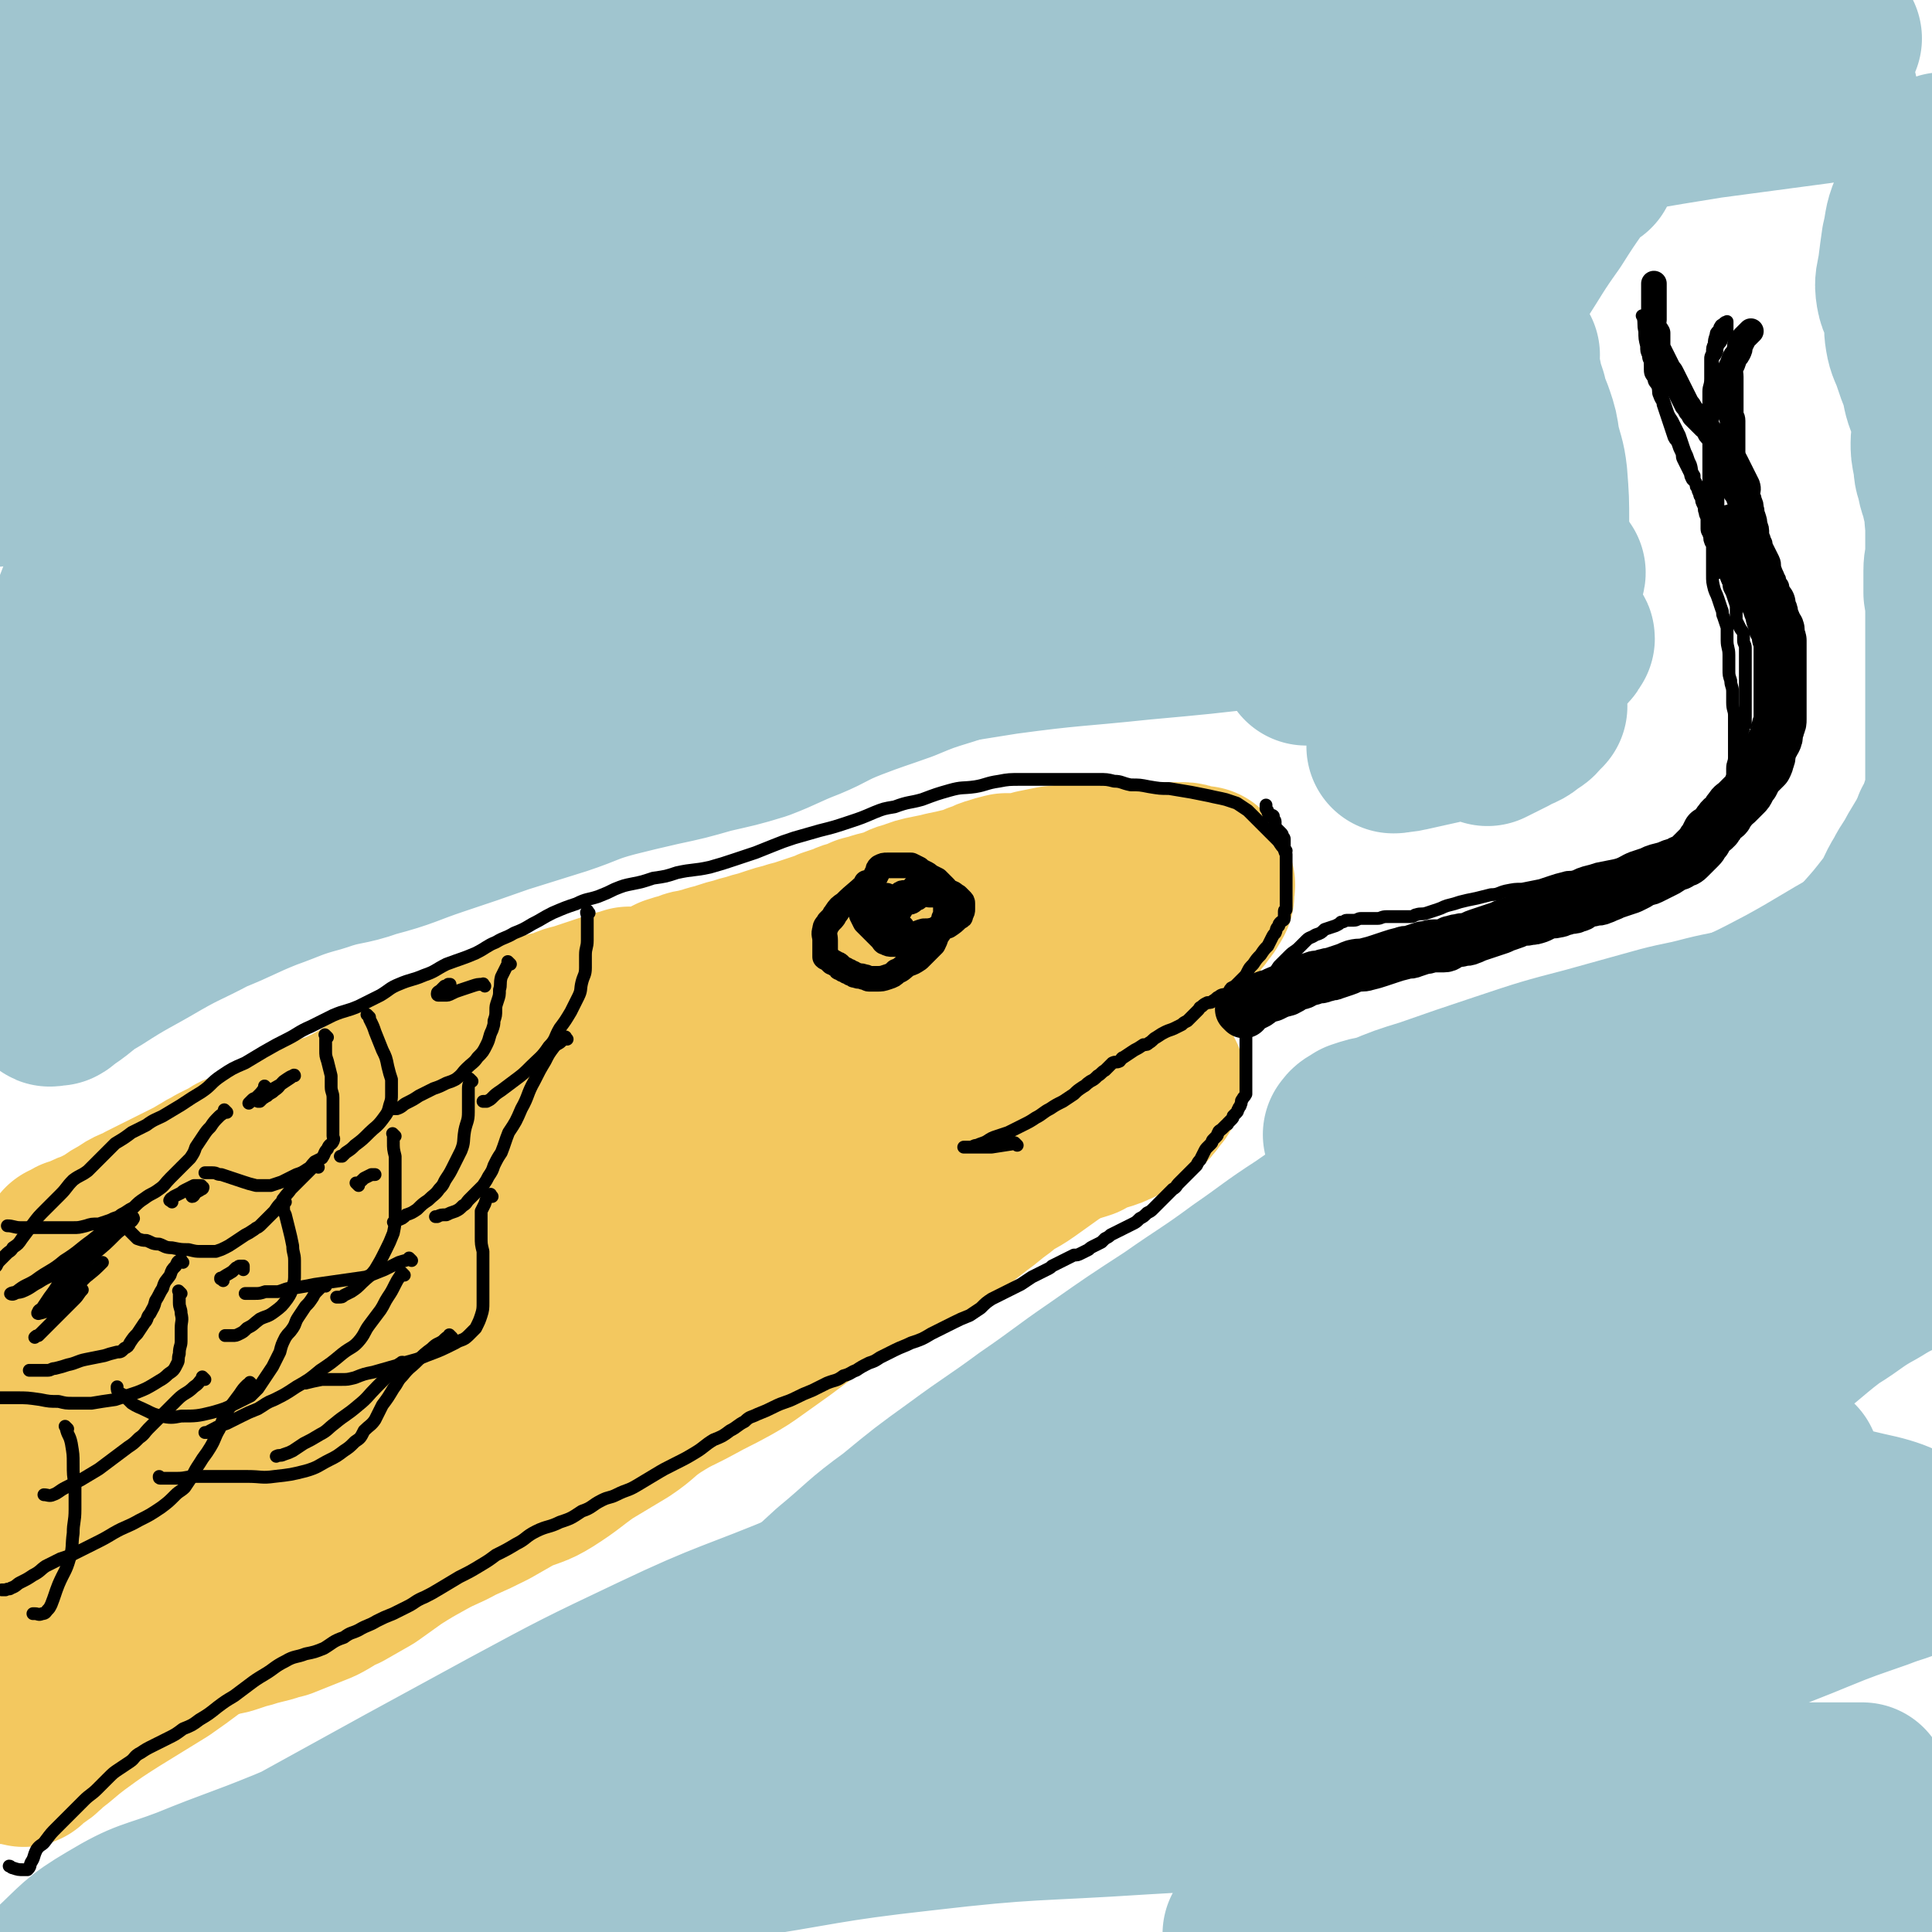
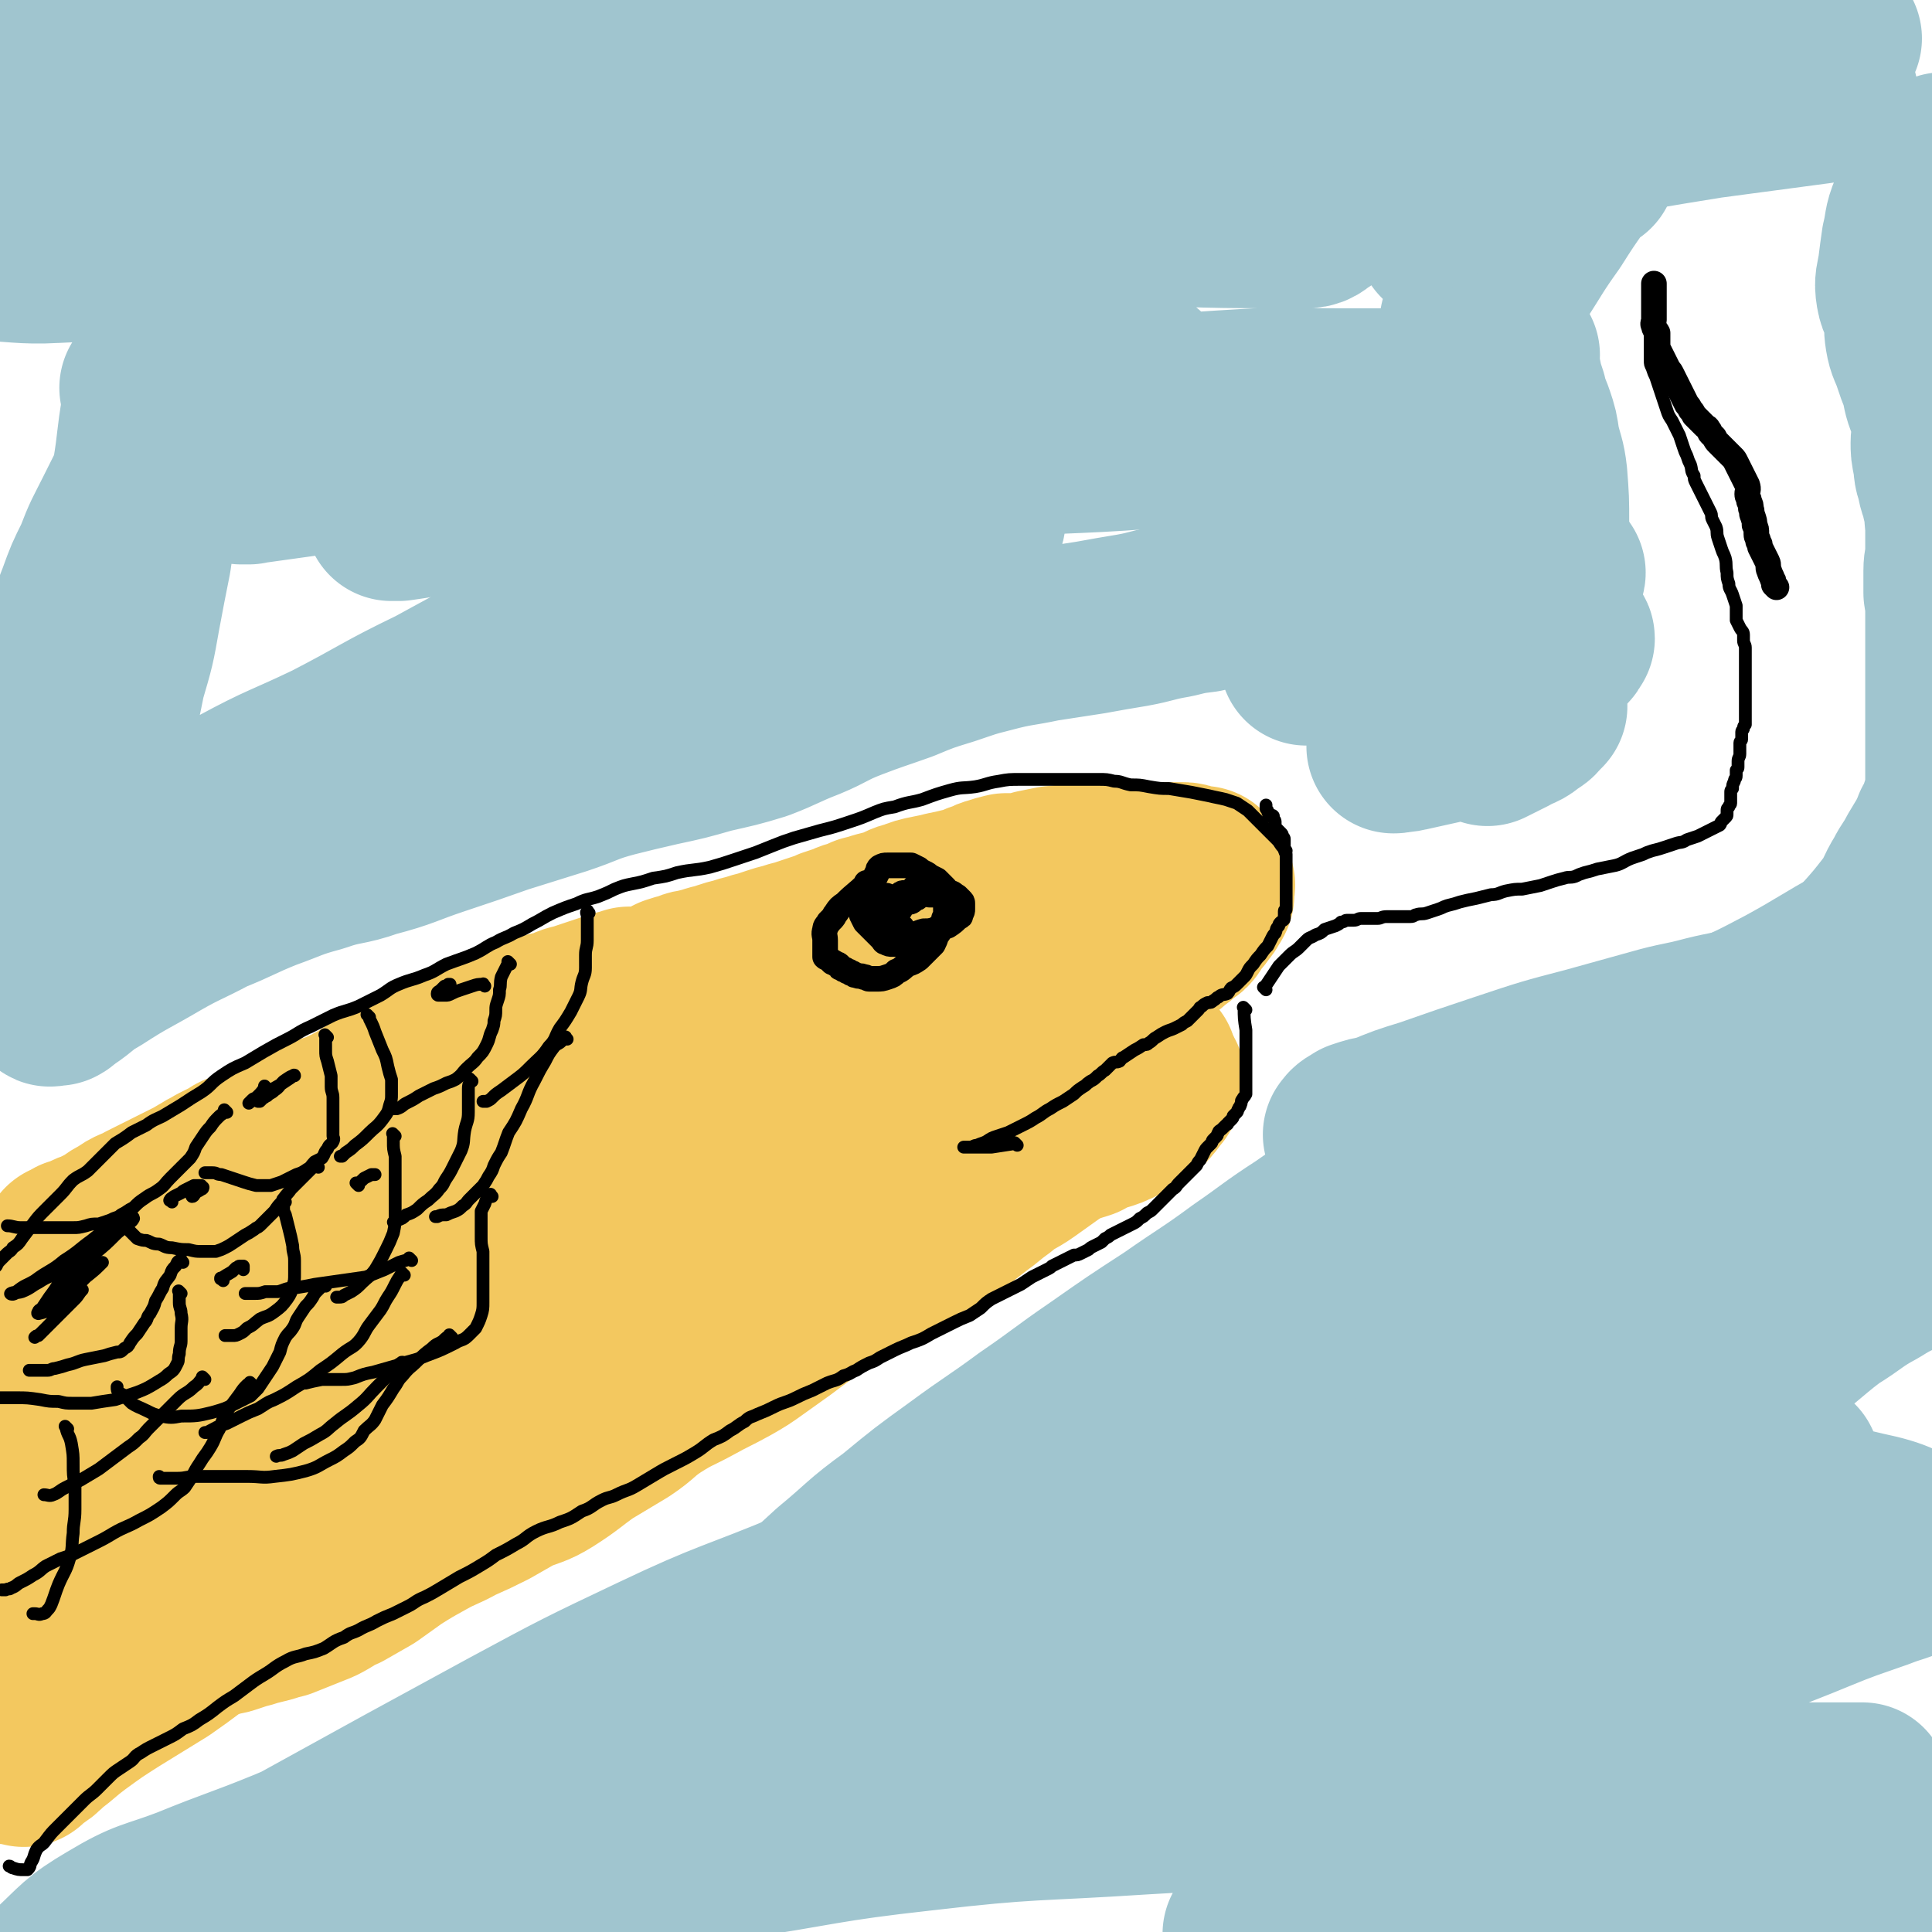
<svg xmlns="http://www.w3.org/2000/svg" viewBox="0 0 1056 1056" version="1.1">
  <g fill="none" stroke="#F3C85F" stroke-width="14" stroke-linecap="round" stroke-linejoin="round">
    <path d="M122,757c-1,-1 -1,-1 -1,-1 -1,-1 0,0 0,0 6,-1 6,-1 11,-3 11,-3 11,-3 22,-6 12,-3 12,-2 25,-6 14,-4 14,-5 29,-9 13,-4 14,-3 27,-7 13,-4 13,-5 25,-9 14,-5 14,-5 27,-10 12,-4 12,-3 24,-7 12,-4 12,-5 24,-9 14,-5 14,-4 27,-10 10,-4 10,-4 20,-9 9,-4 9,-4 17,-8 11,-5 11,-5 21,-9 8,-4 8,-4 17,-8 7,-3 7,-3 14,-6 7,-3 7,-3 13,-7 6,-3 6,-3 12,-5 6,-3 6,-3 11,-5 6,-3 6,-3 12,-5 6,-2 6,-1 11,-4 4,-1 4,-1 8,-3 3,-2 3,-2 6,-4 3,-2 3,-2 6,-3 2,-1 2,-1 4,-2 1,-1 1,-1 3,-2 2,-1 2,-1 5,-2 2,-1 3,-1 5,-2 4,-1 3,-2 7,-3 4,-2 4,-2 7,-4 4,-2 4,-2 7,-4 4,-2 4,-2 8,-3 4,-2 4,-1 8,-2 2,-1 2,-1 5,-2 2,-1 2,-2 4,-2 0,-1 1,0 1,0 1,0 1,-1 1,-1 0,0 0,0 0,0 " />
  </g>
  <g fill="none" stroke="#F3C85F" stroke-width="95" stroke-linecap="round" stroke-linejoin="round">
    <path d="M38,684c-1,-1 -1,-1 -1,-1 -1,-1 0,0 0,0 1,0 1,-1 2,-1 2,-2 2,-2 4,-2 2,-1 2,-1 4,-2 2,-1 2,-1 5,-2 4,-2 4,-2 8,-4 4,-3 4,-3 8,-5 5,-4 6,-3 11,-6 6,-3 6,-3 12,-6 6,-3 6,-3 12,-6 4,-2 4,-2 9,-5 3,-2 4,-2 7,-4 4,-2 4,-2 8,-4 4,-3 4,-2 8,-4 5,-2 5,-2 9,-4 5,-2 6,-2 11,-4 4,-2 4,-2 9,-4 4,-2 4,-2 9,-3 3,-2 3,-2 6,-4 3,-1 3,-1 7,-2 3,-2 3,-2 6,-3 3,-2 3,-2 7,-4 4,-3 4,-3 8,-5 5,-3 4,-3 9,-6 4,-2 4,-2 9,-4 4,-2 4,-3 9,-5 4,-3 4,-2 8,-4 4,-2 4,-2 8,-4 3,-2 3,-2 6,-4 5,-2 5,-2 9,-4 4,-2 4,-2 9,-3 4,-2 4,-1 8,-2 3,-1 3,-1 7,-2 4,-2 4,-2 8,-3 4,-2 4,-1 9,-2 3,-1 3,-2 6,-3 4,-1 4,-1 7,-2 3,-1 3,-1 6,-2 3,-1 3,-1 6,-2 3,-1 3,-1 6,-2 4,-1 4,-1 7,-2 4,0 4,1 8,0 4,-1 4,-1 7,-2 5,-2 5,-2 9,-4 3,-1 3,-1 7,-2 4,-2 4,-1 7,-2 4,-1 4,-1 7,-2 4,-1 4,-1 7,-2 3,-1 3,-1 7,-2 3,-1 3,-1 7,-2 3,-1 3,-1 7,-2 3,-1 3,-1 6,-2 3,-1 3,-1 7,-2 3,-1 3,-1 7,-2 3,-1 3,-1 6,-2 3,-1 3,-1 6,-2 3,-1 3,-1 5,-2 3,-1 3,-1 6,-2 2,0 2,-1 5,-2 4,-1 4,-1 8,-3 4,-1 4,-1 7,-2 4,-1 4,-1 8,-2 5,-2 5,-3 10,-4 5,-2 5,-2 10,-3 5,-1 5,-1 9,-2 5,-1 5,-1 9,-2 5,-1 4,-1 9,-3 4,-1 4,-2 8,-3 3,-1 3,-1 7,-2 4,0 4,0 8,0 4,0 4,-1 8,-2 5,-1 5,-1 10,-2 5,0 5,-1 10,-1 4,0 4,0 8,0 4,0 4,0 7,0 4,0 4,0 7,0 4,0 4,0 8,0 3,0 3,0 7,0 3,0 3,0 5,0 4,0 4,-1 8,-1 3,0 3,0 5,0 2,0 2,0 5,0 2,0 2,0 4,1 1,0 1,1 3,1 1,0 1,0 2,0 1,0 1,0 2,0 0,0 0,0 0,0 0,0 0,1 0,1 0,1 1,0 1,1 1,2 2,2 2,4 1,1 0,1 0,2 0,1 0,1 0,2 0,1 0,1 0,2 -1,2 -1,2 -2,3 -1,1 0,1 -1,2 -1,1 -1,1 -2,2 -1,1 0,1 -1,2 -1,1 -1,1 -2,2 -1,1 -1,1 -2,2 -1,2 0,2 -2,4 -1,1 -2,1 -3,2 -2,2 -2,2 -5,4 -2,2 -2,2 -5,4 -4,2 -4,2 -8,4 -3,2 -3,2 -7,4 -4,2 -4,2 -8,4 -5,2 -5,1 -10,3 -6,3 -6,3 -12,5 -6,3 -6,3 -12,5 -6,2 -6,2 -13,4 -6,2 -7,2 -13,4 -8,2 -8,2 -16,5 -10,3 -10,2 -21,6 -15,5 -15,6 -31,11 -17,6 -17,6 -33,12 -16,6 -16,6 -32,12 -13,4 -13,5 -26,9 -13,5 -13,5 -26,8 -10,3 -11,3 -21,6 -11,3 -11,4 -22,7 -11,4 -11,3 -23,6 -11,4 -11,4 -22,8 -8,3 -7,4 -15,7 -11,4 -11,3 -22,7 -9,3 -8,3 -17,7 -7,2 -8,2 -15,5 -6,2 -6,2 -12,5 -9,3 -9,3 -18,5 -9,3 -9,3 -17,5 -8,3 -8,2 -16,5 -6,2 -6,2 -11,4 -6,2 -6,2 -11,4 -6,2 -6,2 -12,4 -5,1 -5,1 -9,2 -5,2 -5,3 -9,4 -6,3 -6,3 -12,5 -4,2 -4,2 -7,4 -3,1 -3,1 -5,2 -2,1 -3,1 -5,2 -2,1 -1,1 -3,3 -1,1 -1,1 -2,2 -1,1 -1,1 -1,2 0,1 0,1 0,2 0,1 0,1 0,2 0,0 0,0 0,0 0,0 -1,-1 0,-1 0,0 0,0 1,0 2,0 2,0 3,0 3,0 3,-1 6,-1 5,-1 5,-1 10,-2 7,-1 7,-1 14,-3 8,-2 8,-3 16,-5 9,-1 9,0 18,-2 11,-1 11,-2 21,-3 10,-2 10,-3 19,-4 10,-2 10,-2 21,-4 11,-2 11,-3 21,-5 11,-2 11,-2 22,-4 9,-3 9,-4 19,-6 8,-2 8,-2 17,-4 8,-1 8,-1 16,-4 9,-2 9,-3 17,-6 8,-3 8,-2 16,-5 9,-4 8,-4 17,-7 8,-4 8,-4 17,-7 7,-3 7,-3 14,-6 9,-3 9,-2 17,-5 8,-3 8,-3 16,-6 7,-3 8,-3 15,-5 7,-2 7,-2 14,-3 5,-2 5,-2 10,-3 6,-1 6,-1 12,-2 6,-1 6,0 12,-1 5,-1 5,-1 10,-2 4,-1 4,-1 9,-2 4,-1 4,-1 8,-2 4,-1 4,-1 8,-2 5,-1 5,-1 9,-2 5,-1 5,-1 9,-1 4,0 5,0 9,-1 4,-1 4,-1 8,-2 3,-1 3,0 6,-1 4,-1 4,-1 8,-2 4,-1 4,-1 8,-2 3,-1 3,-1 7,-2 3,0 3,0 6,-1 2,0 2,0 5,0 2,-1 2,-2 4,-2 2,-1 2,-1 5,-1 3,-1 3,-1 6,-1 3,-1 3,-1 6,-1 2,0 2,-1 4,-1 3,0 3,0 5,0 2,0 2,0 4,0 2,0 2,0 5,-1 2,-1 2,-1 4,-2 1,0 1,0 2,-1 2,-1 2,-1 3,-2 2,-1 1,-1 3,-2 0,0 1,0 2,0 1,0 1,0 2,-1 1,-1 1,-1 1,-1 1,-1 2,-1 2,-2 1,-1 0,-1 0,-2 0,0 0,0 0,0 -1,1 -1,1 -2,3 -1,1 -1,1 -2,2 -1,1 -1,1 -3,3 -3,3 -3,3 -5,6 -3,2 -3,2 -6,5 -3,2 -2,2 -5,5 -3,3 -3,4 -6,6 -5,4 -5,4 -11,7 -7,5 -8,4 -15,9 -7,5 -7,5 -14,10 -7,5 -8,4 -15,10 -7,5 -6,5 -13,10 -8,6 -8,7 -17,12 -8,5 -8,4 -16,9 -7,3 -7,3 -14,7 -6,4 -6,4 -12,7 -7,5 -7,5 -14,9 -9,6 -9,6 -18,12 -7,5 -7,5 -15,11 -7,5 -7,5 -14,10 -7,5 -7,5 -14,9 -9,5 -10,5 -19,10 -11,6 -11,5 -22,12 -9,6 -8,7 -17,13 -10,6 -10,6 -20,12 -10,7 -10,8 -21,15 -8,5 -9,4 -18,8 -7,4 -7,4 -14,8 -8,4 -8,4 -17,8 -9,5 -9,4 -18,9 -9,5 -9,5 -17,10 -7,5 -7,5 -14,10 -7,4 -7,4 -14,8 -7,3 -7,4 -13,7 -5,2 -5,2 -10,4 -5,2 -5,2 -10,4 -4,1 -4,1 -7,2 -4,1 -4,1 -8,2 -3,1 -3,1 -7,2 -3,1 -3,1 -6,2 -3,1 -3,1 -6,1 -3,0 -3,0 -5,0 -3,-1 -2,-1 -5,-2 -2,-1 -2,-1 -5,-1 -1,0 -1,0 -2,0 " />
    <path d="M455,665c-1,-1 -1,-2 -1,-1 -2,0 -2,1 -4,1 -7,3 -7,2 -14,5 -18,6 -18,6 -35,14 -25,11 -25,12 -50,24 -24,12 -24,12 -48,24 -25,12 -26,10 -50,23 -18,9 -17,10 -34,20 -14,9 -14,9 -29,17 -11,7 -11,7 -23,13 -8,4 -8,4 -16,9 -9,4 -9,4 -18,9 -8,5 -8,5 -16,10 -9,5 -9,4 -17,9 -7,5 -7,5 -14,10 -5,4 -5,5 -11,9 -3,2 -3,2 -6,3 -3,2 -3,2 -5,2 -1,1 -1,1 -2,1 -1,0 -1,0 -2,0 -1,0 -1,0 -1,0 " />
    <path d="M346,689c-1,-1 -1,-1 -1,-1 -1,-1 0,0 0,0 -1,1 -2,0 -3,1 -6,3 -6,3 -12,5 -16,7 -15,8 -32,14 -26,11 -26,10 -52,20 -28,11 -28,10 -55,21 -22,8 -22,9 -43,18 -19,8 -19,9 -37,17 -13,6 -13,6 -26,12 -9,5 -9,5 -18,10 -10,5 -10,5 -19,10 -10,5 -10,5 -20,9 -8,4 -8,4 -16,8 -3,2 -2,3 -5,6 -4,4 -5,4 -9,8 -2,1 -1,3 -2,3 -2,1 -2,0 -4,0 " />
    <path d="M94,691c-1,-1 -1,-1 -1,-1 -1,-1 0,0 0,0 -1,1 -1,0 -2,1 -3,2 -3,2 -6,4 -5,4 -4,4 -9,9 -6,6 -6,6 -12,13 -8,8 -8,8 -16,15 -11,11 -12,10 -22,21 -10,11 -9,12 -17,24 -6,8 -5,8 -10,17 -3,5 -3,5 -6,10 -1,2 -1,2 -3,4 0,0 0,0 0,0 " />
    <path d="M58,704c-1,-1 -1,-1 -1,-1 -1,-1 0,0 0,0 -2,2 -3,2 -5,4 -3,3 -3,4 -7,7 -4,6 -4,6 -7,11 -4,6 -4,5 -8,11 -4,7 -4,7 -8,15 -5,9 -5,9 -9,19 -4,11 -4,11 -8,21 -3,10 -3,10 -4,19 -3,11 -2,11 -3,22 -1,11 -1,11 -1,21 0,10 0,10 -1,19 0,6 -1,6 -2,13 -1,4 -2,4 -1,8 1,6 3,5 5,11 2,4 1,4 2,8 0,3 0,3 0,6 0,2 0,2 0,4 0,1 0,1 0,2 0,1 0,1 0,2 0,1 1,1 1,3 0,1 0,1 0,2 0,1 0,1 0,3 0,2 0,2 0,4 0,1 0,1 0,2 1,1 2,1 2,2 1,1 1,1 1,2 0,1 -1,1 -1,2 -1,1 -2,1 -2,2 0,3 1,3 1,5 0,2 -1,2 -1,3 0,1 0,1 0,2 0,1 2,1 2,2 -1,0 -2,0 -2,0 0,1 1,0 1,0 1,-1 1,-1 2,-2 1,-1 1,-1 1,-2 2,-2 2,-2 3,-5 2,-4 2,-5 5,-9 5,-7 5,-7 11,-14 6,-5 7,-5 13,-10 8,-5 8,-6 16,-11 11,-6 11,-6 21,-12 11,-5 11,-5 22,-11 8,-5 8,-5 16,-11 9,-5 9,-5 18,-11 8,-5 8,-5 16,-10 7,-4 6,-5 13,-8 7,-3 7,-3 14,-6 5,-3 5,-3 11,-5 5,-2 5,-2 11,-5 6,-2 6,-2 12,-5 6,-3 6,-3 13,-5 6,-3 6,-3 13,-6 7,-4 6,-4 13,-8 8,-5 8,-4 16,-9 7,-4 6,-4 13,-9 4,-2 4,-3 8,-5 4,-2 4,-1 8,-3 3,-2 3,-2 6,-4 3,-2 3,-2 6,-4 3,-2 3,-1 6,-3 3,-1 3,-1 5,-2 1,-1 1,-1 3,-2 1,0 1,0 2,0 0,0 -1,1 -2,2 0,0 0,0 -1,1 " />
    <path d="M13,962c-1,-1 -1,-1 -1,-1 -1,-1 0,0 0,0 2,-1 2,-1 4,-2 5,-3 5,-3 9,-7 8,-6 7,-6 15,-12 11,-8 11,-8 22,-15 13,-8 13,-8 26,-16 13,-9 12,-9 25,-18 11,-8 11,-9 22,-17 11,-7 11,-7 22,-14 10,-7 10,-7 21,-13 11,-6 11,-6 22,-12 11,-5 12,-5 23,-10 9,-4 9,-4 18,-8 8,-4 9,-3 17,-7 8,-5 8,-6 16,-11 8,-6 7,-6 15,-12 8,-5 8,-5 16,-9 7,-4 7,-5 15,-9 7,-3 7,-3 15,-6 6,-3 6,-4 13,-7 7,-3 7,-3 14,-7 7,-3 7,-3 13,-7 5,-4 5,-5 10,-8 5,-4 6,-3 12,-6 6,-4 5,-4 11,-8 6,-3 6,-3 11,-7 5,-3 5,-3 10,-7 5,-2 5,-2 10,-5 6,-3 6,-2 11,-5 5,-3 5,-4 10,-6 4,-2 5,-1 9,-3 4,-3 4,-4 8,-6 4,-4 4,-4 9,-7 6,-4 6,-4 11,-7 5,-3 6,-3 11,-6 5,-3 5,-3 9,-6 6,-3 6,-3 12,-5 5,-3 5,-3 11,-6 5,-3 5,-3 10,-6 5,-2 5,-2 9,-5 4,-2 4,-3 8,-5 5,-2 5,-2 9,-4 5,-2 5,-1 9,-3 4,-1 4,-1 7,-2 3,-2 3,-2 6,-4 3,-1 3,0 6,-1 3,-1 3,-1 5,-2 3,-1 3,-2 5,-3 3,-2 3,-2 5,-3 2,-1 3,-1 5,-3 2,-1 1,-1 3,-3 1,-1 1,-1 2,-3 1,-1 1,-1 2,-2 0,-1 0,-1 1,-2 1,-1 1,-1 1,-2 0,0 0,0 0,-1 0,0 0,0 0,0 " />
  </g>
  <g fill="none" stroke="#000000" stroke-width="14" stroke-linecap="round" stroke-linejoin="round">
    <path d="M475,484c-1,-1 -1,-1 -1,-1 -1,-1 0,0 0,0 0,0 0,0 0,0 0,0 0,0 0,0 -1,-1 0,0 0,0 -6,6 -6,5 -12,11 -3,2 -3,2 -5,5 -1,1 -1,2 -2,3 -1,1 -1,1 -2,2 -1,2 -2,2 -2,4 -1,3 0,3 0,6 0,2 0,2 0,4 0,1 0,1 0,2 0,1 0,1 0,2 0,0 0,0 0,1 1,1 1,0 2,1 1,1 1,1 2,2 1,0 1,0 2,1 1,0 1,0 2,1 0,1 0,1 1,1 1,1 1,1 2,1 1,1 1,1 2,1 1,1 1,1 2,1 1,1 1,1 2,1 2,1 2,0 4,1 2,0 2,1 3,1 2,0 2,0 4,0 3,0 3,0 6,-1 3,-1 3,-1 5,-3 3,-1 3,-2 6,-4 3,-1 3,-1 6,-3 2,-2 2,-2 4,-4 2,-2 2,-2 4,-4 1,-2 1,-2 2,-5 2,-2 1,-2 2,-4 1,-2 2,-2 2,-5 1,-2 1,-2 1,-4 0,-2 0,-2 0,-4 0,-2 0,-2 0,-4 0,-2 0,-2 0,-3 0,-1 0,-1 -1,-2 -1,-1 -1,-1 -2,-2 -1,-1 -1,-1 -2,-2 -2,-1 -2,-1 -4,-2 -1,-1 -1,-1 -3,-2 -2,-1 -2,-1 -3,-2 -2,-1 -2,-1 -4,-2 -2,0 -2,0 -4,0 -2,0 -2,0 -4,0 -2,0 -2,0 -3,0 -1,0 -1,0 -2,0 -2,0 -2,0 -4,1 -1,1 -1,1 -1,2 -1,2 -1,2 -2,4 -1,2 -1,2 -2,4 -1,2 -1,2 -2,4 -1,2 -1,2 -2,4 -1,1 -1,1 -1,3 0,1 0,1 0,3 0,1 0,1 0,2 1,2 1,2 2,4 2,2 2,2 4,4 2,2 2,2 3,3 1,1 1,1 2,2 1,1 1,2 2,2 2,1 2,1 4,1 1,0 1,0 2,0 2,0 2,0 3,0 2,0 2,0 4,0 2,0 2,0 4,-1 2,-1 2,-1 4,-2 2,-1 2,-1 4,-2 2,-1 1,-1 3,-3 1,-1 1,-1 2,-2 1,-1 1,-1 2,-2 1,-2 1,-2 2,-4 0,-2 1,-2 1,-4 0,-1 0,-1 0,-3 0,-1 -1,-1 -1,-2 -1,-2 -1,-2 -2,-2 -2,-1 -2,-2 -4,-2 -4,-1 -4,0 -8,0 -3,0 -3,1 -7,1 -2,1 -3,-1 -5,1 -5,5 -4,6 -7,12 -1,2 -1,2 -2,3 " />
    <path d="M486,491c-1,-1 -1,-1 -1,-1 -1,-1 0,0 0,0 0,0 0,0 0,0 -1,1 -1,0 -1,1 -1,2 -1,1 -2,3 -1,2 -1,2 -1,4 0,1 0,1 0,3 0,1 0,1 0,3 0,1 1,1 2,2 1,1 1,1 2,2 3,1 3,1 5,2 4,1 4,1 7,1 4,0 4,-1 8,-2 3,0 3,0 7,-1 3,-1 3,-1 6,-2 3,-2 3,-2 6,-5 1,0 1,0 1,-1 1,-2 1,-2 1,-3 0,-2 0,-2 0,-3 0,-1 0,-1 -1,-2 -1,-1 -1,-1 -2,-2 -2,-1 -2,-2 -4,-2 -2,0 -3,1 -5,1 -2,0 -2,0 -5,0 0,0 0,0 -1,0 " />
    <path d="M480,496c-1,-1 -1,-1 -1,-1 -1,-1 0,0 0,0 0,0 0,0 0,0 0,0 0,0 0,0 -1,-1 0,0 0,0 0,0 0,0 0,0 " />
    <path d="M491,495c-1,-1 -1,-1 -1,-1 -1,-1 0,0 0,0 1,0 1,0 2,0 2,0 2,0 4,-1 2,0 2,0 4,-2 1,0 1,0 2,-1 1,-1 2,-1 2,-2 1,-1 1,-1 1,-2 0,-1 0,-1 0,-2 0,-1 -1,-1 -1,-1 -2,0 -2,0 -3,1 -3,3 -2,3 -4,6 -2,4 -3,3 -5,7 -2,3 -2,3 -3,7 -1,2 -1,2 -1,4 0,1 0,1 0,2 0,0 1,-1 2,-1 1,-1 1,-1 3,-2 0,0 0,0 0,0 " />
  </g>
  <g fill="none" stroke="#000000" stroke-width="7" stroke-linecap="round" stroke-linejoin="round">
    <path d="M556,626c-1,-1 -1,-1 -1,-1 -1,-1 0,0 0,0 0,0 0,0 0,0 0,0 0,0 0,0 -1,-1 0,0 0,0 -6,1 -7,1 -13,2 -2,0 -2,0 -4,0 -1,0 -1,0 -2,0 -1,0 -1,0 -2,0 -1,0 -1,0 -2,0 -1,0 -1,0 -2,0 -1,0 -1,0 -2,0 -1,0 -2,0 -1,0 0,0 1,0 3,0 2,0 2,-1 4,-1 2,-1 3,-1 5,-2 3,-2 3,-2 6,-3 3,-1 3,-1 6,-2 4,-2 4,-2 8,-4 4,-2 4,-2 7,-4 4,-2 4,-3 8,-5 3,-2 3,-2 7,-4 3,-2 3,-2 6,-4 2,-2 2,-2 5,-4 2,-1 1,-1 4,-3 2,-1 2,-1 4,-3 2,-1 2,-2 4,-3 2,-2 2,-2 4,-4 2,-1 2,0 4,-1 1,-1 1,-2 2,-2 3,-2 3,-2 6,-4 2,-1 2,-1 5,-3 2,0 2,0 3,-1 2,-1 2,-2 4,-3 3,-2 3,-2 5,-3 2,-1 3,-1 5,-2 2,-1 2,-1 4,-2 1,-1 1,-1 3,-2 1,-1 1,-1 2,-2 1,-1 1,-1 2,-2 1,-1 1,-1 2,-2 1,-1 0,-1 2,-2 1,-1 1,-1 3,-2 2,0 2,0 3,-1 2,-1 2,-2 3,-2 2,-2 3,-1 5,-2 1,-1 1,-2 2,-3 2,-1 2,-1 3,-2 1,-1 1,-1 2,-2 1,-1 1,-1 2,-2 1,-1 1,-1 2,-3 1,-2 1,-2 3,-4 2,-3 2,-3 4,-5 2,-3 2,-3 4,-5 1,-2 1,-2 2,-4 1,-2 1,-2 2,-3 1,-2 0,-2 2,-4 0,-1 0,-1 1,-2 1,-1 2,-1 2,-2 0,-2 0,-2 0,-4 0,-1 1,0 1,-1 0,-1 0,-1 0,-2 0,-1 0,-1 0,-2 0,-1 0,-1 0,-2 0,-1 0,-1 0,-2 0,-1 0,-1 0,-3 0,-1 0,-1 0,-3 0,-1 0,-1 0,-3 0,-1 0,-1 0,-2 0,-2 0,-2 0,-4 0,-1 0,-1 0,-3 0,-2 0,-2 0,-4 -1,-2 -1,-2 -1,-4 0,-2 0,-2 0,-4 0,-1 0,-1 -1,-2 0,-1 0,-1 -1,-2 -1,-1 -1,-1 -2,-2 -1,-1 -1,-1 -1,-2 0,-1 0,-1 0,-2 0,-1 -1,-1 -1,-2 0,-1 0,-1 0,-1 -1,-1 -1,0 -2,0 -1,0 0,-1 -1,-2 0,-1 0,-1 -1,-2 0,-1 0,-1 0,-1 0,0 0,0 0,0 0,0 0,-1 0,-1 " />
    <path d="M681,552c-1,-1 -1,-1 -1,-1 -1,-1 0,0 0,0 0,0 0,0 0,0 0,0 -1,-1 0,0 0,5 0,6 1,12 0,2 0,2 0,5 0,3 0,3 0,5 0,2 0,2 0,4 0,1 0,1 0,3 0,1 0,1 0,2 0,2 0,2 0,4 0,3 0,3 0,5 0,2 0,2 0,4 0,2 0,2 0,3 -1,2 -1,1 -2,3 -1,1 0,1 -1,3 0,1 -1,1 -1,2 -1,1 0,1 -1,2 -1,1 -1,1 -2,2 0,1 0,1 -1,2 -1,1 -1,1 -2,2 0,1 0,0 -1,1 -1,1 -1,1 -2,2 -1,1 -2,1 -2,2 -1,1 0,1 -1,2 -1,1 -1,1 -2,2 -1,1 0,1 -1,2 -1,1 -1,1 -2,2 -1,1 -1,1 -2,3 -1,2 -1,2 -2,4 -1,1 -1,1 -2,3 -1,1 -1,1 -2,2 -1,1 -1,1 -2,2 -1,1 -1,1 -2,2 -2,2 -2,2 -4,4 -1,1 -1,2 -3,3 -2,2 -2,2 -3,3 -2,2 -2,2 -4,4 -2,2 -2,2 -4,4 -1,1 -1,1 -3,2 -2,2 -2,2 -4,3 -2,2 -2,2 -4,3 -2,1 -2,1 -4,2 -2,1 -2,1 -4,2 -2,1 -2,1 -4,2 -1,1 -1,1 -3,2 -1,1 -1,1 -2,2 -2,1 -2,1 -4,2 -2,1 -2,1 -3,2 -2,1 -2,1 -4,2 -2,1 -2,1 -4,1 -2,1 -2,1 -4,2 -2,1 -2,1 -4,2 -2,1 -2,1 -4,2 -1,1 -1,1 -3,2 -4,2 -4,2 -8,4 -3,2 -3,2 -6,4 -4,2 -4,2 -8,4 -4,2 -4,2 -8,4 -3,2 -3,2 -6,5 -3,2 -3,2 -6,4 -5,2 -5,2 -9,4 -6,3 -6,3 -12,6 -5,3 -5,3 -11,5 -4,2 -5,2 -9,4 -4,2 -4,2 -8,4 -3,2 -3,2 -6,3 -4,2 -4,2 -7,4 -3,1 -3,2 -7,3 -4,3 -4,2 -9,4 -4,2 -4,2 -8,4 -5,2 -5,2 -9,4 -6,3 -6,2 -12,5 -4,2 -4,2 -9,4 -4,2 -4,1 -7,4 -4,2 -4,3 -8,5 -4,3 -4,3 -9,5 -5,3 -5,4 -10,7 -5,3 -5,3 -11,6 -6,3 -6,3 -11,6 -5,3 -5,3 -10,6 -5,3 -5,2 -11,5 -4,2 -4,1 -8,3 -6,3 -5,4 -11,6 -6,4 -6,4 -12,6 -6,3 -7,2 -13,5 -6,3 -5,4 -11,7 -5,3 -5,3 -11,6 -4,3 -4,3 -9,6 -5,3 -5,3 -11,6 -5,3 -5,3 -10,6 -5,3 -5,3 -9,5 -5,2 -5,3 -9,5 -4,2 -4,2 -8,4 -5,2 -5,2 -9,4 -5,3 -5,2 -10,5 -4,2 -4,1 -8,4 -6,2 -6,3 -11,6 -5,2 -5,2 -10,3 -5,2 -6,1 -11,4 -6,3 -6,4 -11,7 -5,3 -5,3 -9,6 -4,3 -4,3 -8,6 -5,3 -5,3 -9,6 -5,4 -5,4 -10,7 -4,3 -4,3 -9,5 -4,3 -4,3 -8,5 -4,2 -4,2 -8,4 -4,2 -4,2 -7,4 -4,2 -3,3 -6,5 -3,2 -3,2 -6,4 -3,2 -3,2 -6,5 -3,3 -3,3 -6,6 -3,3 -4,3 -7,6 -4,4 -4,4 -7,7 -4,4 -4,4 -8,8 -3,3 -3,3 -6,7 -2,3 -3,2 -5,5 -2,4 -1,4 -3,7 -1,2 0,2 -2,4 0,0 -1,0 -2,0 -3,0 -3,0 -6,-1 -1,0 -1,-1 -2,-1 " />
    <path d="M703,465c-1,-1 -1,-1 -1,-1 -1,-1 0,0 0,0 0,0 0,0 0,0 0,0 0,0 0,0 -3,-3 -2,-3 -4,-5 -2,-2 -2,-2 -4,-4 -2,-2 -2,-2 -4,-4 -2,-2 -2,-2 -4,-4 -2,-2 -2,-2 -4,-4 -3,-2 -3,-2 -6,-4 -3,-1 -3,-1 -6,-2 -4,-1 -5,-1 -9,-2 -5,-1 -5,-1 -10,-2 -6,-1 -6,-1 -12,-2 -5,0 -5,0 -11,-1 -5,-1 -5,-1 -10,-1 -5,-1 -5,-2 -9,-2 -4,-1 -4,-1 -9,-1 -6,0 -6,0 -12,0 -7,0 -7,0 -15,0 -8,0 -8,0 -15,0 -6,0 -7,0 -12,1 -7,1 -7,2 -13,3 -7,1 -7,0 -14,2 -7,2 -7,2 -15,5 -7,2 -7,1 -15,4 -6,1 -6,1 -11,3 -7,3 -7,3 -13,5 -9,3 -9,3 -17,5 -7,2 -7,2 -14,4 -6,2 -6,2 -11,4 -5,2 -5,2 -10,4 -6,2 -6,2 -12,4 -6,2 -6,2 -13,4 -9,2 -9,1 -18,3 -6,2 -6,2 -13,3 -6,2 -6,2 -11,3 -5,1 -5,1 -10,3 -4,2 -4,2 -9,4 -6,2 -6,1 -12,4 -6,2 -6,2 -13,5 -6,3 -5,3 -11,6 -5,3 -5,3 -10,5 -5,3 -5,2 -10,5 -5,2 -5,3 -11,6 -7,3 -8,3 -16,6 -6,3 -6,4 -12,6 -7,3 -7,2 -14,5 -5,2 -5,3 -10,6 -6,3 -6,3 -12,6 -7,3 -7,2 -14,5 -6,3 -6,3 -12,6 -7,3 -7,4 -13,7 -6,3 -6,3 -13,7 -5,3 -5,3 -10,6 -7,3 -7,3 -13,7 -6,4 -5,5 -11,9 -5,3 -5,3 -11,7 -5,3 -5,3 -10,6 -4,2 -5,2 -9,5 -4,2 -4,2 -8,4 -4,3 -4,3 -9,6 -4,4 -4,4 -7,7 -4,4 -4,4 -8,8 -4,3 -4,2 -8,5 -4,4 -3,4 -7,8 -4,4 -4,4 -8,8 -4,4 -4,4 -7,8 -3,4 -3,4 -6,8 -2,3 -2,3 -5,5 -1,2 -2,2 -3,3 -2,2 -2,2 -4,4 -1,1 -1,1 -2,3 -1,1 -1,1 -2,2 -1,2 -1,2 -2,4 -2,1 -2,1 -3,3 -2,1 -2,2 -2,4 -1,1 0,1 0,2 0,1 -1,1 -1,2 0,1 0,1 0,1 " />
    <path d="M124,608c-1,-1 -1,-1 -1,-1 -1,-1 0,0 0,0 0,0 0,0 0,0 0,0 0,0 0,0 -1,-1 0,0 0,0 -1,2 -2,2 -3,3 -3,3 -3,3 -5,6 -2,2 -2,2 -4,5 -2,3 -2,3 -4,6 -1,3 -1,3 -3,6 -3,3 -3,3 -5,5 -3,3 -3,3 -6,6 -3,3 -3,4 -6,6 -4,3 -4,2 -8,5 -3,2 -3,2 -6,5 -2,1 -2,1 -5,3 -2,1 -2,1 -3,2 -3,1 -3,1 -5,2 -3,1 -3,1 -6,2 -4,0 -4,0 -7,1 -4,1 -4,1 -7,1 -4,0 -4,0 -8,0 -3,0 -3,0 -6,0 -4,0 -4,0 -8,0 -3,0 -3,0 -7,0 -3,0 -4,-1 -7,-1 " />
    <path d="M179,567c-1,-1 -1,-1 -1,-1 -1,-1 0,0 0,0 0,0 0,0 0,0 0,0 0,0 0,0 -1,-1 0,0 0,0 0,1 0,1 0,3 0,2 0,2 0,5 0,3 0,3 1,6 1,4 1,4 2,8 0,3 0,3 0,6 0,3 1,3 1,6 0,3 0,3 0,5 0,3 0,3 0,6 0,3 0,3 0,6 0,2 0,2 0,4 0,1 1,1 0,3 -1,2 -2,1 -3,4 -2,2 -1,2 -3,5 -2,1 -2,1 -4,2 -2,2 -2,3 -4,4 -3,2 -3,2 -6,3 -4,2 -4,2 -8,4 -3,1 -3,1 -6,2 -2,0 -2,0 -4,0 -2,0 -3,0 -4,0 -4,-1 -4,-1 -7,-2 -3,-1 -3,-1 -6,-2 -3,-1 -3,-1 -6,-2 -3,0 -2,-1 -5,-1 -2,0 -2,0 -4,0 0,0 0,0 0,0 " />
    <path d="M174,638c-1,-1 -1,-1 -1,-1 -1,-1 0,0 0,0 -1,1 -2,1 -3,2 -3,3 -3,3 -5,5 -3,3 -3,3 -6,6 -2,3 -3,3 -5,7 -2,2 -2,2 -4,5 -2,2 -2,2 -4,4 -2,2 -2,2 -4,4 -1,1 -2,1 -3,2 -3,2 -3,2 -5,3 -3,2 -3,2 -6,4 -3,2 -3,2 -5,3 -2,1 -2,1 -5,2 -1,0 -1,0 -3,0 -2,0 -2,0 -5,0 -3,0 -3,0 -7,-1 -4,0 -4,0 -9,-1 -4,0 -4,-1 -7,-2 -4,0 -4,-1 -7,-2 -2,0 -2,0 -5,-1 -1,-1 -1,-1 -2,-2 -1,-1 -1,-1 -2,-2 " />
    <path d="M100,690c-1,-1 -1,-1 -1,-1 -1,-1 0,0 0,0 0,0 0,0 0,0 0,0 0,-1 0,0 -2,0 -2,1 -3,3 -2,2 -2,2 -3,5 -2,3 -3,3 -4,7 -2,3 -2,4 -4,7 -1,4 -1,3 -3,7 -2,2 -1,3 -3,5 -2,3 -2,3 -4,6 -2,2 -2,2 -4,5 -1,2 -1,2 -3,3 -2,2 -2,2 -4,2 -4,1 -4,1 -7,2 -5,1 -5,1 -10,2 -5,1 -5,2 -10,3 -3,1 -3,1 -7,2 -2,0 -2,1 -4,1 -1,0 -1,0 -2,0 -2,0 -2,0 -5,0 -1,0 -1,0 -3,0 " />
    <path d="M99,707c-1,-1 -1,-1 -1,-1 -1,-1 0,0 0,0 0,1 0,1 0,2 0,2 0,2 0,4 0,3 1,3 1,6 1,4 0,4 0,8 0,3 0,3 0,7 0,3 -1,3 -1,7 -1,3 0,3 -1,5 -2,4 -2,4 -5,6 -3,3 -4,3 -7,5 -5,3 -5,3 -10,5 -6,2 -6,2 -12,4 -7,1 -7,1 -13,2 -5,0 -5,0 -10,0 -4,0 -4,0 -8,-1 -5,0 -5,0 -10,-1 -7,-1 -7,-1 -13,-1 -4,0 -4,0 -7,0 -2,0 -2,0 -3,0 -1,0 -1,0 -2,0 -1,0 -1,0 -2,0 -1,0 -1,0 -1,0 " />
    <path d="M156,657c-1,-1 -1,-1 -1,-1 -1,-1 0,0 0,0 0,0 0,0 0,0 0,2 0,2 0,4 0,2 0,2 1,4 1,4 1,4 2,8 1,4 1,4 2,9 0,4 1,4 1,8 0,3 0,3 0,7 0,4 0,4 -1,7 -1,4 -1,4 -3,7 -3,4 -3,4 -7,7 -4,3 -4,2 -8,4 -4,3 -3,3 -7,5 -2,2 -2,2 -4,3 -2,1 -2,1 -4,1 -1,0 -1,0 -2,0 -1,0 -1,0 -2,0 0,0 0,0 0,0 " />
    <path d="M216,621c-1,-1 -1,-1 -1,-1 -1,-1 0,0 0,0 0,0 0,0 0,0 0,2 0,2 0,4 0,4 0,4 1,8 0,5 0,5 0,11 0,6 0,6 0,12 0,5 0,5 0,10 0,4 0,4 -1,9 -2,5 -2,5 -4,9 -3,6 -3,6 -6,11 -3,4 -4,4 -7,7 -3,3 -3,3 -6,5 -2,1 -2,1 -4,2 -1,1 -1,1 -3,1 -1,0 -1,0 -1,0 0,0 0,0 0,0 " />
    <path d="M202,556c-1,-1 -1,-1 -1,-1 -1,-1 0,0 0,0 1,1 1,1 1,2 2,4 2,4 3,7 2,5 2,5 4,10 2,4 2,4 3,9 1,4 1,4 2,7 0,4 0,4 0,8 0,3 0,3 -1,6 -1,4 -1,4 -4,8 -3,4 -4,4 -7,7 -4,4 -4,4 -8,7 -2,2 -2,2 -5,4 -1,1 -1,1 -2,2 -1,0 -1,0 -1,0 " />
    <path d="M225,689c-1,-1 -1,-1 -1,-1 -1,-1 0,0 0,0 0,0 0,0 0,0 0,0 0,0 0,0 -1,-1 0,0 0,0 0,0 0,0 0,0 0,0 0,0 0,0 -1,-1 0,0 0,0 -2,1 -3,1 -6,2 -4,2 -4,2 -8,4 -5,2 -5,2 -10,4 -7,1 -7,1 -14,2 -7,1 -7,1 -14,2 -5,1 -5,1 -11,2 -5,0 -5,1 -9,2 -4,0 -4,0 -7,0 -3,1 -3,1 -6,1 -1,0 -1,0 -2,0 -1,0 -1,0 -2,0 -1,0 -1,0 -1,0 " />
    <path d="M178,703c-1,-1 -1,-2 -1,-1 -1,0 -1,0 -1,1 -1,1 -1,1 -2,2 -2,2 -2,2 -3,4 -2,3 -2,3 -4,5 -2,3 -2,3 -4,6 -2,3 -1,3 -3,6 -2,3 -2,2 -4,5 -2,4 -2,4 -3,8 -2,4 -2,4 -4,8 -2,3 -2,3 -4,6 -2,3 -2,3 -4,6 -2,2 -2,2 -4,4 -4,2 -4,2 -8,4 -6,3 -6,3 -13,5 -8,2 -9,2 -17,2 -5,1 -6,1 -11,0 -4,-1 -4,-1 -8,-3 -4,-2 -5,-2 -8,-4 -2,-2 -2,-2 -4,-4 -1,-1 -2,-1 -3,-2 -1,-1 -1,-1 -1,-3 0,0 0,0 0,0 " />
    <path d="M138,757c-1,-1 -1,-1 -1,-1 -1,-1 0,0 0,0 -1,1 -1,0 -2,1 -2,2 -2,2 -4,5 -3,4 -3,4 -6,8 -3,5 -3,5 -5,11 -3,5 -2,5 -5,10 -3,5 -3,4 -6,9 -2,3 -2,3 -4,7 -2,3 -2,3 -4,6 -2,2 -3,2 -5,4 -4,4 -4,4 -8,7 -6,4 -6,4 -12,7 -7,4 -7,3 -14,7 -5,3 -5,3 -11,6 -6,3 -6,3 -12,6 -3,1 -3,1 -6,2 -4,2 -4,2 -8,4 -3,2 -3,3 -7,5 -3,2 -3,2 -7,4 -2,1 -2,2 -5,3 -1,1 -1,0 -3,1 -1,0 -1,0 -2,0 0,0 0,0 0,0 " />
    <path d="M37,781c-1,-1 -1,-1 -1,-1 -1,-1 0,0 0,0 0,0 0,0 0,0 1,5 2,4 3,9 1,6 1,6 1,11 0,6 0,6 1,12 0,6 0,6 0,13 0,7 -1,7 -1,13 -1,7 0,8 -2,14 -2,7 -3,7 -6,14 -2,5 -2,6 -4,11 -1,2 -1,2 -2,3 -1,1 -1,2 -3,2 -2,1 -2,0 -4,0 0,0 0,0 -1,0 " />
    <path d="M221,697c-1,-1 -1,-1 -1,-1 -1,-1 0,0 0,0 0,0 0,0 0,0 0,1 -1,0 -1,1 -2,3 -2,3 -3,5 -2,4 -2,4 -4,7 -2,3 -2,4 -4,7 -3,4 -3,4 -6,8 -3,4 -2,4 -5,8 -4,5 -5,4 -10,8 -6,5 -6,5 -12,9 -6,5 -6,5 -13,9 -6,4 -6,4 -12,7 -5,2 -4,2 -9,5 -5,2 -5,2 -9,4 -4,2 -4,2 -8,4 -6,2 -5,2 -11,5 0,0 0,0 -1,0 " />
    <path d="M279,527c-1,-1 -1,-1 -1,-1 -1,-1 0,0 0,0 0,0 0,0 0,0 -1,2 -1,2 -2,4 -1,2 -1,2 -2,4 -1,4 0,4 -1,7 0,3 0,3 -1,6 -1,3 -1,3 -1,5 0,3 0,3 -1,6 0,2 0,2 -1,5 -2,4 -1,4 -3,8 -2,4 -2,4 -5,7 -2,3 -3,3 -6,6 -3,3 -2,3 -6,6 -2,1 -2,1 -5,2 -4,2 -4,2 -7,3 -4,2 -4,2 -8,4 -3,2 -3,2 -7,4 -2,1 -2,2 -5,3 -1,0 -1,0 -2,0 0,0 0,0 0,0 " />
    <path d="M258,591c-1,-1 -1,-1 -1,-1 -1,-1 0,0 0,0 0,0 0,0 0,0 0,2 -1,2 -1,5 0,2 0,3 0,5 0,4 0,4 0,8 0,5 -1,5 -2,10 -1,6 0,6 -2,11 -2,4 -2,4 -4,8 -2,4 -2,4 -4,7 -2,3 -1,3 -4,6 -2,3 -3,3 -6,6 -3,2 -3,2 -6,5 -3,2 -3,2 -6,3 -2,2 -2,2 -5,3 -1,1 -1,1 -2,1 " />
    <path d="M322,499c-1,-1 -1,-2 -1,-1 -1,1 0,1 0,3 0,3 0,3 0,6 0,4 0,4 0,7 0,4 -1,4 -1,8 0,3 0,4 0,7 0,4 -1,4 -2,8 -1,4 0,4 -2,8 -2,4 -2,4 -4,8 -3,5 -3,5 -6,9 -3,5 -2,6 -6,10 -4,6 -5,6 -10,11 -4,4 -4,4 -8,7 -4,3 -4,3 -8,6 -3,2 -3,2 -5,4 -1,1 -1,1 -3,2 -1,0 -1,0 -2,0 0,0 0,0 0,0 " />
    <path d="M310,568c-1,-1 -1,-2 -1,-1 -1,0 -1,1 -2,2 -2,2 -2,1 -4,3 -3,4 -3,4 -5,8 -3,5 -3,5 -6,11 -4,7 -3,8 -7,15 -3,7 -3,7 -7,13 -2,5 -2,6 -4,11 -2,3 -2,3 -4,7 -1,3 -1,3 -3,6 -1,2 -1,2 -3,5 -2,2 -2,2 -4,4 -2,2 -2,2 -4,4 -1,1 -1,2 -3,3 -2,2 -2,2 -4,3 -3,1 -3,1 -5,2 -3,0 -3,0 -5,1 0,0 0,0 -1,0 " />
    <path d="M269,654c-1,-1 -1,-2 -1,-1 -2,1 -2,2 -3,5 -1,2 -1,2 -2,4 0,3 0,3 0,6 0,4 0,4 0,8 0,4 0,4 1,8 0,3 0,3 0,7 0,4 0,4 0,8 0,4 0,4 0,7 0,3 0,3 0,6 0,3 0,4 -1,7 -1,3 -1,3 -3,7 -2,2 -2,2 -4,4 -3,3 -4,2 -7,4 -8,4 -8,4 -16,7 -7,3 -7,2 -15,5 -7,2 -7,2 -14,4 -5,1 -5,1 -10,3 -4,1 -4,1 -7,1 -2,0 -2,0 -4,0 -2,0 -2,0 -4,0 -1,0 -1,0 -3,0 -5,1 -5,1 -9,2 " />
    <path d="M247,731c-1,-1 -1,-1 -1,-1 -1,-1 0,0 0,0 0,0 0,0 0,0 -2,1 -2,1 -4,3 -3,2 -3,1 -6,4 -4,3 -4,3 -8,7 -4,4 -4,3 -8,8 -3,3 -2,3 -5,7 -3,5 -3,5 -6,9 -2,4 -2,4 -4,8 -2,3 -3,3 -6,6 -2,4 -2,4 -5,6 -3,3 -3,3 -6,5 -4,3 -4,3 -8,5 -6,3 -6,4 -13,6 -8,2 -8,2 -17,3 -7,1 -7,0 -15,0 -7,0 -7,0 -14,0 -7,0 -7,0 -14,0 -5,0 -5,1 -10,1 -3,0 -3,0 -7,0 -1,0 -1,0 -2,0 -1,0 -1,0 -1,-1 " />
    <path d="M112,754c-1,-1 -1,-1 -1,-1 -1,-1 0,0 0,0 0,0 0,0 0,0 -3,3 -2,3 -5,5 -4,4 -5,3 -9,7 -4,4 -4,4 -9,9 -3,3 -3,3 -7,7 -2,2 -2,3 -5,5 -3,3 -3,3 -6,5 -4,3 -4,3 -8,6 -4,3 -4,3 -8,6 -5,3 -5,3 -10,6 -4,2 -4,2 -8,4 -4,2 -4,3 -7,4 -2,1 -3,0 -5,0 " />
    <path d="M221,746c-1,-1 -1,-1 -1,-1 -1,-1 0,0 0,0 0,0 0,0 0,0 0,0 0,-1 0,0 -2,0 -2,1 -3,2 -2,2 -2,2 -4,4 -4,4 -4,4 -7,7 -5,5 -5,6 -10,10 -7,6 -7,5 -13,10 -4,3 -4,4 -8,6 -5,3 -5,3 -9,5 -3,2 -3,2 -6,4 -2,1 -2,1 -5,2 -2,1 -2,0 -4,1 0,0 0,0 0,0 " />
    <path d="M34,697c-1,-1 -2,-1 -1,-1 0,-2 1,-2 2,-3 " />
    <path d="M35,714c-1,-1 -2,-1 -1,-1 0,-1 0,-1 1,-2 2,-2 1,-2 4,-5 4,-4 4,-4 8,-8 5,-4 5,-4 9,-8 " />
    <path d="M32,717c-1,-1 -1,-1 -1,-1 -1,-1 0,0 0,0 1,-4 0,-4 2,-8 3,-6 4,-6 8,-11 5,-7 5,-7 11,-12 6,-5 6,-5 11,-10 3,-3 4,-3 7,-6 1,-1 2,-1 3,-3 0,0 0,-1 -1,-1 -1,0 -1,0 -2,1 -4,2 -4,2 -7,4 -7,4 -7,3 -13,8 -7,5 -7,6 -15,11 -7,6 -8,5 -16,11 -5,3 -5,2 -10,6 -1,0 0,1 -1,1 -1,1 -3,0 -2,0 1,-1 3,0 6,-1 5,-2 5,-3 9,-5 6,-4 7,-3 12,-7 3,-2 3,-3 6,-5 1,-1 1,-1 3,-2 1,0 2,-1 2,0 -1,2 -2,3 -4,5 -4,4 -4,4 -7,8 -3,5 -3,5 -6,9 -2,3 -2,3 -4,6 -1,1 -2,1 -2,2 -1,1 0,1 0,1 4,-1 4,-1 8,-3 5,-3 5,-3 9,-6 3,-1 3,-1 5,-3 1,-1 1,-1 2,-1 0,0 0,0 0,0 -2,2 -2,3 -4,5 -4,4 -4,4 -8,8 -3,3 -3,3 -6,6 -3,3 -3,3 -6,6 -1,0 -1,0 -2,1 " />
    <path d="M146,595c-1,-1 -1,-1 -1,-1 -1,-1 0,0 0,0 0,0 0,0 0,0 -2,3 -2,3 -4,5 -2,2 -2,1 -3,2 -1,1 -2,2 -2,2 0,0 1,-1 3,-2 7,-4 7,-4 14,-8 3,-2 3,-2 6,-4 1,-1 2,-2 2,-1 -2,0 -3,1 -6,3 -3,3 -2,3 -5,5 -2,2 -2,1 -4,3 -1,0 -1,1 -2,1 -1,1 -1,1 -2,2 -1,0 -1,0 -1,0 1,0 1,0 1,0 " />
    <path d="M94,657c-1,-1 -2,-1 -1,-1 0,-1 1,-1 2,-2 2,-1 2,-1 4,-2 1,-1 1,-1 3,-2 2,-1 2,-1 4,-2 1,0 1,0 3,0 0,0 1,0 1,0 -1,1 -2,1 -3,2 -1,1 -2,1 -2,2 -1,1 0,2 0,2 1,0 1,-1 2,-2 1,-1 2,-1 3,-2 1,0 1,-1 1,-1 " />
    <path d="M265,539c-1,-1 -1,-2 -1,-1 -3,0 -3,0 -6,1 -3,1 -3,1 -6,2 -3,1 -3,1 -5,2 -2,1 -2,1 -4,1 -1,0 -1,0 -3,0 -1,0 -1,0 -1,-1 0,-1 1,-1 2,-2 1,-1 1,-1 2,-2 0,0 1,0 2,-1 0,0 0,0 1,0 " />
    <path d="M122,700c-1,-1 -1,-1 -1,-1 -1,-1 0,0 0,0 0,0 0,0 0,0 0,0 -1,0 0,0 2,-2 3,-2 6,-4 1,-1 1,-1 2,-2 1,0 1,-1 2,-1 0,0 1,0 2,0 0,0 0,0 0,0 0,1 0,1 0,2 " />
    <path d="M196,648c-1,-1 -1,-1 -1,-1 -1,-1 0,0 0,0 0,0 0,0 0,0 0,0 0,0 0,0 -1,-1 0,0 0,0 2,-1 2,-1 4,-3 2,-1 2,-1 4,-2 1,0 1,0 2,0 0,0 0,0 0,0 " />
    <path d="M692,541c-1,-1 -1,-1 -1,-1 -1,-1 0,0 0,0 0,0 0,0 0,0 0,0 0,0 0,0 -1,-1 0,0 0,0 0,0 0,0 0,0 0,0 0,0 0,0 -1,-1 0,0 0,0 0,0 0,0 0,0 0,0 0,0 0,0 -1,-1 0,0 0,0 0,0 0,0 0,0 4,-6 4,-6 8,-12 3,-3 3,-3 6,-6 2,-2 3,-2 5,-4 2,-2 2,-2 4,-4 2,-2 2,-1 5,-3 3,-1 3,-1 5,-3 3,-1 3,-1 6,-2 2,-1 2,-1 3,-2 2,0 2,-1 3,-1 2,0 2,0 4,0 2,0 2,-1 4,-1 2,0 2,0 4,0 2,0 2,0 5,0 2,0 2,-1 5,-1 2,0 2,0 5,0 2,0 2,0 4,0 2,0 2,0 4,0 2,0 2,-1 3,-1 3,-1 3,0 6,-1 3,-1 3,-1 6,-2 3,-1 2,-1 5,-2 4,-1 4,-1 7,-2 4,-1 4,-1 9,-2 4,-1 4,-1 8,-2 4,0 4,-1 8,-2 5,-1 5,-1 9,-1 5,-1 5,-1 10,-2 3,-1 3,-1 6,-2 3,-1 3,-1 7,-2 3,-1 3,0 6,-1 2,-1 2,-1 5,-2 4,-1 4,-1 7,-2 5,-1 5,-1 10,-2 4,-1 4,-2 9,-4 3,-1 3,-1 6,-2 2,-1 2,-1 5,-2 4,-1 4,-1 7,-2 3,-1 3,-1 6,-2 3,-1 3,0 6,-2 3,-1 3,-1 6,-2 2,-1 2,-1 4,-2 2,-1 2,-1 4,-2 2,-1 2,-1 4,-2 1,-1 0,-1 1,-2 1,-1 1,-1 2,-2 1,-1 1,-1 1,-2 0,-1 0,-1 0,-2 0,-1 0,-1 1,-2 0,-1 1,-1 1,-2 0,-1 0,-1 0,-2 0,-1 0,-1 0,-2 0,-1 0,-1 0,-2 0,-1 0,-1 1,-2 0,-2 0,-2 1,-4 0,-2 1,-1 1,-3 0,-2 0,-2 0,-3 1,-1 1,-1 1,-2 0,-2 0,-2 0,-3 0,-2 1,-2 1,-4 0,-2 0,-2 0,-3 0,-2 0,-2 0,-3 0,-1 1,-1 1,-2 0,-1 0,-1 0,-2 0,-1 0,-1 0,-2 0,-1 1,-1 1,-2 0,-1 0,-1 1,-2 0,-1 0,-1 0,-2 0,-1 0,-1 0,-2 0,-1 0,-1 0,-2 0,0 0,0 0,-1 0,-2 0,-2 0,-3 0,-2 0,-2 0,-4 0,-2 0,-2 0,-4 0,-2 0,-2 0,-3 0,-2 0,-2 0,-4 0,-2 0,-2 0,-4 0,-2 0,-2 0,-4 0,-2 0,-2 0,-5 0,-2 0,-2 0,-4 0,-2 -1,-2 -1,-4 0,-1 0,-2 0,-3 0,-2 -1,-2 -2,-4 -1,-2 -1,-2 -2,-4 0,-2 0,-2 0,-4 0,-2 0,-2 0,-4 -1,-3 -1,-3 -2,-6 -1,-3 -2,-3 -2,-6 -1,-3 -1,-3 -1,-6 -1,-4 0,-4 -1,-8 -1,-3 -1,-2 -2,-5 -1,-3 -1,-3 -2,-6 -1,-3 0,-3 -1,-6 -1,-2 -1,-2 -2,-4 -1,-2 0,-2 -1,-4 -1,-2 -1,-2 -2,-4 -1,-2 -1,-2 -2,-4 -1,-2 -1,-2 -2,-4 -1,-2 -1,-2 -2,-4 -1,-2 -1,-2 -1,-4 -2,-3 -1,-3 -2,-6 -1,-2 -1,-2 -2,-5 -1,-2 -1,-2 -2,-5 -1,-3 -1,-3 -2,-6 -2,-4 -2,-4 -4,-8 -2,-3 -2,-3 -3,-6 -1,-3 -1,-3 -2,-6 -1,-3 -1,-3 -2,-6 -1,-3 -1,-3 -2,-6 -1,-2 -1,-2 -2,-5 -1,-2 -1,-2 -1,-4 0,-3 0,-3 0,-5 0,-3 0,-3 0,-6 0,-2 0,-2 0,-4 0,-2 0,-2 0,-4 0,-2 0,-2 0,-4 0,-1 0,-1 0,-1 0,-2 0,-2 0,-3 0,-1 0,-1 0,-2 0,-1 0,-1 0,-2 0,-1 0,-1 0,-2 0,-1 0,-1 0,-2 0,-1 0,-1 0,-1 0,0 0,0 0,0 " />
-     <path d="M899,174c-1,-1 -1,-1 -1,-1 -1,-1 0,0 0,0 0,0 0,0 0,0 0,0 0,0 0,0 -1,-1 0,0 0,0 1,4 0,4 1,8 0,4 0,4 1,8 0,3 0,3 1,5 0,3 1,2 1,5 0,1 0,1 0,3 0,3 1,3 2,5 0,2 1,2 2,4 1,3 0,3 1,5 1,3 2,3 2,5 1,3 1,3 2,6 1,3 1,3 2,6 1,3 1,3 2,6 1,2 1,1 2,3 1,3 1,3 2,5 1,2 0,2 1,4 1,2 1,2 2,4 1,2 1,2 2,4 0,1 0,1 1,3 1,1 1,1 2,2 0,2 0,2 1,3 0,1 0,1 1,3 0,1 0,1 1,2 0,2 0,2 1,4 1,2 0,2 1,4 0,2 1,2 1,4 0,2 0,2 0,4 0,0 0,0 0,1 0,2 1,2 1,3 1,2 0,2 1,4 0,1 1,1 1,2 1,1 0,1 1,3 1,1 1,1 1,3 0,1 0,1 0,2 0,1 0,1 0,2 0,1 0,1 0,2 0,0 0,0 0,0 0,1 1,1 1,1 0,1 0,1 0,1 0,1 0,1 0,1 0,0 0,0 0,-1 0,-1 0,-1 0,-2 0,-1 0,-1 0,-2 0,-2 0,-2 0,-4 0,-3 0,-3 0,-5 0,-3 0,-3 0,-6 0,-3 0,-3 0,-7 0,-3 0,-3 0,-6 0,-3 0,-3 0,-7 0,-4 0,-4 0,-8 0,-4 0,-4 -1,-8 0,-3 -1,-3 -1,-7 0,-4 0,-4 0,-8 0,-3 -1,-3 -1,-7 0,-3 0,-3 0,-7 0,-3 0,-3 0,-6 0,-3 0,-3 0,-6 0,-2 0,-2 0,-5 0,-3 0,-3 0,-6 0,-2 0,-2 0,-4 0,-2 0,-2 0,-4 0,-2 1,-2 2,-4 1,-2 0,-2 1,-4 0,-1 1,-1 2,-3 0,-1 0,-1 1,-2 1,-1 0,-1 1,-2 0,-1 1,0 1,-2 0,0 0,0 0,-1 0,-1 0,-1 0,-2 0,-1 0,-2 0,-1 -1,0 -1,0 -2,1 -1,1 -1,0 -2,2 0,1 0,1 -1,2 -1,1 -1,1 -1,2 -1,3 -1,3 -1,5 -1,2 -1,2 -1,5 -1,2 -1,2 -1,3 0,3 0,3 0,5 0,3 0,3 0,6 0,4 -1,4 -1,7 0,5 0,5 0,10 0,5 0,5 0,10 0,5 0,5 0,10 0,5 0,5 0,10 0,4 0,4 0,8 0,3 0,3 0,6 0,3 0,3 0,6 0,4 0,4 0,8 0,5 1,5 1,9 1,4 1,4 1,9 0,3 0,3 0,7 0,4 0,4 0,7 0,4 0,4 1,8 1,3 1,2 2,5 1,3 1,3 2,6 1,2 0,2 1,4 1,3 1,3 2,6 0,3 0,4 0,7 0,4 1,4 1,8 0,4 0,4 0,8 0,3 0,3 1,6 0,3 1,3 1,6 0,3 0,3 0,6 0,4 1,4 1,7 0,3 0,3 0,6 0,2 0,2 0,4 0,2 0,2 0,4 0,2 0,2 0,4 0,3 0,3 0,5 0,3 -1,3 -1,6 0,2 0,2 0,5 0,2 -1,2 -1,5 0,2 0,2 -1,4 0,1 0,1 0,3 0,1 0,1 -1,3 0,1 -1,1 -2,3 -1,2 0,2 -1,4 -1,2 -1,2 -2,3 -1,2 -2,2 -2,4 -1,2 0,2 -1,4 -1,1 -1,0 -2,1 -1,2 -1,2 -2,3 -1,2 -2,2 -3,3 -2,2 -2,2 -4,3 -2,1 -2,1 -4,2 -2,1 -2,1 -5,2 -3,2 -3,2 -6,4 -3,1 -4,1 -7,2 -4,1 -4,1 -8,2 -3,1 -3,0 -7,2 -3,1 -3,1 -6,2 -3,1 -2,1 -5,2 -3,2 -3,1 -6,2 -4,2 -4,2 -7,4 -4,1 -4,1 -8,2 -4,2 -3,2 -7,3 -4,2 -4,1 -8,2 -3,1 -3,2 -7,3 -5,2 -5,2 -9,3 -4,1 -4,1 -8,2 -3,1 -3,1 -7,2 -3,1 -2,1 -5,2 -3,0 -3,0 -6,0 -3,0 -3,0 -6,0 -3,0 -3,1 -6,2 -4,1 -4,1 -8,2 -4,0 -4,1 -7,1 -3,1 -3,1 -5,1 -2,0 -2,0 -5,1 -2,1 -2,1 -5,2 -1,1 -2,1 -3,1 -2,0 -2,0 -4,0 -2,0 -2,0 -4,0 -2,0 -2,1 -4,1 -2,1 -2,1 -5,1 -2,0 -2,0 -4,0 -2,0 -2,1 -4,2 -3,1 -3,0 -5,1 -3,1 -3,1 -6,2 -3,1 -3,1 -6,2 -3,1 -3,1 -6,2 -2,0 -2,0 -5,1 -3,1 -3,1 -5,2 -2,1 -2,1 -4,2 -2,1 -1,2 -3,2 -2,1 -2,0 -3,0 -1,0 -1,1 -2,1 -1,0 -1,0 -2,0 0,0 0,0 0,0 0,0 0,0 -1,0 0,-1 1,-1 1,-2 0,0 0,0 0,0 " />
  </g>
  <g fill="none" stroke="#000000" stroke-width="29" stroke-linecap="round" stroke-linejoin="round">
-     <path d="M680,553c-1,-1 -1,-1 -1,-1 -1,-1 0,0 0,0 4,-2 4,-2 8,-4 4,-3 4,-3 8,-4 4,-2 4,-2 8,-3 2,-1 2,-1 5,-3 3,-1 3,0 5,-2 2,0 2,-1 4,-1 2,-1 2,-1 4,-1 2,0 2,-1 4,-1 2,-1 2,0 4,-1 3,-1 3,-1 6,-2 3,-1 2,-1 5,-2 4,-1 4,0 7,-1 4,-1 4,-1 7,-2 3,-1 3,-1 6,-2 3,-1 3,-1 7,-2 2,-1 3,0 5,-1 3,-1 3,-1 6,-2 3,0 3,-1 6,-1 3,0 3,0 5,0 2,0 2,-1 4,-2 2,0 2,-1 5,-1 2,-1 3,0 5,-1 3,-1 2,-1 5,-2 3,-1 3,-1 6,-2 3,-1 3,-1 6,-2 2,-1 2,-1 5,-2 3,-1 3,-1 5,-2 3,-1 3,0 6,-1 2,0 2,0 5,-1 2,-1 2,-1 4,-2 3,-1 3,0 6,-1 1,0 1,0 3,-1 2,0 2,-1 4,-1 2,0 2,0 4,-1 2,0 1,-1 3,-2 2,-1 2,-1 5,-1 2,-1 3,0 5,-1 3,-1 2,-1 5,-2 2,-1 2,-1 5,-2 3,-1 3,-1 6,-2 2,-1 2,-1 4,-2 2,-1 1,-1 3,-2 2,-1 2,0 4,-1 2,-1 2,-1 4,-2 2,-1 2,-1 4,-2 2,-1 2,-1 4,-3 3,-1 3,0 5,-2 2,-1 2,0 4,-2 1,-1 1,-1 3,-3 1,-1 1,-1 3,-3 2,-2 1,-2 3,-4 1,-2 1,-2 2,-4 2,-1 2,-1 4,-3 1,-1 1,-2 2,-3 2,-3 3,-2 4,-4 1,-2 1,-2 2,-3 1,-2 2,-2 3,-3 1,-1 1,-1 3,-3 1,-1 1,-1 2,-2 1,-1 1,-1 2,-3 1,-2 1,-2 2,-3 1,-2 1,-2 2,-4 0,-1 1,-1 2,-2 1,-1 1,-1 2,-2 0,0 0,0 1,-1 1,-2 1,-2 1,-3 1,-2 1,-2 1,-4 1,-2 0,-2 1,-4 1,-2 1,-1 2,-3 1,-2 1,-2 1,-4 0,-2 1,-2 1,-4 1,-2 1,-2 1,-4 0,-2 0,-2 0,-4 0,-2 0,-2 0,-4 0,-2 0,-2 0,-4 0,-1 0,-1 0,-2 0,-1 0,-1 0,-3 0,-1 0,-1 0,-3 0,-1 0,-1 0,-2 0,-1 0,-1 0,-2 0,-1 0,-1 0,-2 0,-1 0,-1 0,-2 0,-1 0,-1 0,-2 0,-1 0,-1 0,-2 0,-1 0,-1 0,-2 0,-1 0,-1 0,-2 0,-1 0,-1 0,-2 0,-1 0,-1 0,-3 0,-1 0,-1 0,-2 0,-1 -1,-1 -1,-2 0,-1 0,-2 0,-3 0,-2 -1,-2 -2,-3 0,-2 0,-2 -1,-4 -1,-2 0,-2 -1,-4 -1,-2 -1,-2 -1,-4 -1,-1 -1,-1 -1,-1 -1,-2 -1,-2 -2,-4 -1,-2 -1,-2 -2,-3 -1,-1 -1,-1 -1,-2 -1,-1 -1,-1 -2,-2 -1,-1 -1,-1 -2,-2 -1,-1 0,-1 -1,-2 -1,-1 -1,-1 -2,-2 0,-1 0,-1 0,-2 0,-1 0,-1 0,-2 0,-2 -1,-2 -2,-3 -1,-1 -1,0 -2,-2 0,0 0,-1 0,-1 -1,-2 -1,-1 -1,-2 -1,-1 -1,-1 -1,-2 0,-2 0,-2 0,-5 0,-2 -1,-2 -1,-3 " />
-   </g>
+     </g>
  <g fill="none" stroke="#000000" stroke-width="14" stroke-linecap="round" stroke-linejoin="round">
    <path d="M971,321c-1,-1 -1,-1 -1,-1 -1,-1 0,0 0,0 0,0 0,0 0,0 -1,-2 0,-2 -1,-3 -1,-3 -1,-2 -2,-5 -1,-2 0,-3 -1,-5 -1,-2 -1,-2 -2,-4 -1,-2 -1,-2 -2,-4 0,-1 0,-2 -1,-3 0,-2 -1,-2 -1,-4 0,-3 0,-3 -1,-5 0,-2 0,-2 -1,-5 -1,-2 0,-2 -1,-4 0,-2 0,-2 -1,-4 0,-2 -1,-2 -1,-4 0,-2 1,-2 0,-5 -1,-2 -1,-2 -2,-4 -1,-2 -1,-2 -2,-4 -1,-2 -1,-2 -2,-4 -1,-2 -1,-2 -2,-3 -1,-1 -1,-1 -2,-2 -1,-1 -1,-1 -2,-2 -1,-1 -1,-1 -2,-2 -1,-1 -1,-1 -2,-2 -1,-1 -1,-1 -2,-3 -1,-1 -1,-1 -2,-2 -1,-1 0,-1 -1,-2 -1,-2 -1,-1 -2,-2 -1,-1 -1,-1 -2,-2 -1,-1 -1,-1 -2,-2 -1,-1 -1,-1 -2,-2 -1,-2 -1,-2 -2,-3 -1,-2 -1,-2 -2,-3 -1,-2 -1,-2 -2,-4 -1,-2 -1,-2 -2,-4 -1,-2 -1,-2 -2,-4 -1,-2 -1,-2 -2,-4 -1,-2 -1,-2 -2,-3 -1,-2 -1,-2 -2,-4 -1,-2 -1,-2 -2,-4 -1,-2 -1,-2 -2,-4 0,-2 0,-2 0,-4 0,-2 0,-2 0,-4 -1,-2 -2,-2 -2,-4 -1,-1 0,-2 0,-3 0,-2 0,-2 0,-4 0,-2 0,-2 0,-4 0,-2 0,-2 0,-4 0,-2 0,-2 0,-4 0,-1 0,-1 0,-2 0,-1 0,-1 0,-2 0,0 0,0 0,0 " />
-     <path d="M954,279c-1,-1 -1,-1 -1,-1 -1,-1 0,0 0,0 0,-1 0,-1 -1,-2 -1,-2 -1,-2 -2,-5 -1,-2 -2,-2 -2,-4 -1,-3 -1,-3 -1,-6 0,-4 0,-4 0,-7 0,-3 0,-3 0,-6 0,-3 0,-3 0,-7 0,-3 0,-3 0,-6 0,-2 0,-3 0,-5 0,-2 -1,-2 -1,-4 0,-3 0,-3 0,-5 0,-2 0,-2 0,-4 0,-3 0,-3 0,-6 0,-2 0,-2 0,-5 0,-3 -1,-3 0,-5 1,-2 1,-2 2,-5 1,-2 1,-1 2,-3 1,-2 1,-2 1,-4 0,-1 1,-1 1,-2 1,-1 0,-1 1,-2 2,-2 2,-2 4,-4 0,0 0,0 0,0 " />
  </g>
  <g fill="none" stroke="#A0C5CF" stroke-width="95" stroke-linecap="round" stroke-linejoin="round">
    <path d="M49,93c-1,-1 -2,-1 -1,-1 1,-1 2,0 5,0 14,0 14,0 28,0 26,0 26,0 53,0 35,0 35,-1 70,0 41,1 41,1 83,2 55,3 55,3 109,7 54,3 54,3 109,8 50,4 49,6 99,9 55,3 55,3 109,3 5,0 5,-1 9,-4 1,0 3,-2 2,-2 -6,-5 -8,-7 -17,-9 -28,-8 -28,-8 -57,-13 -38,-6 -38,-5 -76,-8 -45,-4 -45,-5 -89,-7 -50,-2 -50,-2 -100,-3 -54,0 -54,1 -108,1 -41,0 -41,0 -82,0 -36,0 -36,0 -72,0 -24,0 -24,1 -48,0 -14,0 -14,0 -29,-1 -9,-1 -9,-2 -18,-4 -3,0 -6,0 -6,-1 -1,-2 0,-4 3,-5 30,-12 30,-15 62,-22 45,-10 45,-7 91,-12 42,-6 42,-7 84,-10 51,-4 51,-3 103,-4 49,-1 49,-1 98,0 43,1 43,3 86,4 31,0 31,-1 62,-1 23,0 23,1 45,2 14,0 14,0 28,0 6,0 6,0 12,0 2,0 4,0 4,0 0,0 -2,0 -4,0 -23,-2 -23,-2 -46,-3 -40,-3 -40,-3 -81,-6 -53,-3 -53,-4 -107,-6 -55,-2 -55,-1 -110,-1 -47,0 -47,-1 -95,1 -40,2 -40,4 -80,7 -34,3 -34,2 -69,5 -24,3 -24,4 -47,8 -18,3 -18,4 -35,8 -7,1 -7,1 -14,3 -1,0 -4,1 -3,2 9,3 12,4 24,5 36,3 36,1 73,2 50,1 50,1 100,1 57,1 57,1 113,2 57,0 57,0 114,1 55,2 55,3 111,5 45,1 45,1 90,2 40,1 40,1 80,1 27,0 27,0 53,0 15,0 15,1 30,1 3,0 3,0 7,0 2,0 4,0 3,0 -13,2 -16,4 -32,5 -50,2 -50,1 -101,2 -61,1 -61,0 -122,2 -61,1 -62,1 -123,6 -63,4 -63,5 -127,12 -53,6 -54,5 -107,13 -44,7 -43,8 -87,17 -27,6 -26,6 -53,12 -22,4 -21,5 -43,9 -7,1 -7,1 -14,1 -2,1 -7,0 -5,0 14,0 19,2 37,1 45,-2 45,-3 89,-8 49,-4 49,-5 98,-9 53,-4 53,-5 107,-7 46,-2 46,-1 93,-2 34,-1 34,-1 68,-1 18,0 18,1 37,2 6,0 6,0 12,0 0,0 0,0 0,0 -14,2 -14,3 -28,4 -37,5 -37,5 -74,9 -43,5 -43,5 -87,10 -44,4 -44,4 -89,9 -28,3 -28,4 -56,8 -24,3 -24,3 -47,7 -12,2 -12,2 -24,4 -6,1 -6,2 -11,3 -2,0 -2,0 -3,0 0,0 -1,0 -1,0 29,-3 30,-4 60,-6 45,-4 45,-5 89,-6 51,-2 51,-1 101,-2 40,0 40,0 80,-1 30,0 30,0 60,0 15,0 15,0 30,0 6,0 6,1 11,1 1,0 3,0 2,0 -5,2 -7,3 -14,4 -61,7 -61,7 -122,13 -51,6 -51,5 -102,11 -51,5 -51,6 -102,11 -31,4 -31,3 -61,7 -19,2 -19,3 -37,6 -9,1 -9,1 -17,3 -4,1 -4,1 -8,2 -2,0 -5,0 -4,0 8,1 11,3 21,3 44,1 44,0 88,-2 52,-2 52,-3 105,-5 54,-2 54,-3 108,-4 47,-1 47,0 93,0 34,0 34,0 68,0 22,0 22,1 44,1 6,0 6,0 13,0 2,0 5,0 4,0 -23,3 -26,4 -51,6 -57,4 -58,1 -115,6 -61,5 -60,7 -121,13 -47,5 -47,4 -93,10 -28,4 -28,5 -56,10 -19,4 -19,4 -38,7 -7,2 -7,2 -14,4 -2,0 -4,0 -4,0 -1,0 1,0 3,0 43,-6 43,-6 87,-12 58,-7 58,-9 117,-14 53,-5 53,-2 107,-5 49,-2 49,-1 98,-3 39,-2 39,-3 78,-3 28,0 28,0 56,1 15,1 15,1 29,2 5,0 5,1 9,2 0,0 2,0 1,0 -35,5 -35,7 -71,11 -57,5 -58,3 -115,7 -57,5 -57,5 -115,11 -45,4 -45,5 -90,10 -30,4 -30,4 -60,7 -17,2 -17,2 -35,4 -6,1 -6,1 -13,2 -2,0 -5,0 -4,0 1,-1 3,-2 7,-3 57,-10 57,-11 115,-20 52,-8 53,-7 106,-15 47,-6 46,-8 94,-14 41,-5 41,-4 83,-8 34,-3 34,-3 68,-5 21,-1 21,0 43,0 10,0 10,0 20,0 3,0 3,0 5,0 1,0 2,0 2,0 -3,1 -4,2 -8,3 -14,4 -14,4 -28,7 -16,4 -16,4 -32,7 -8,2 -8,3 -16,5 -4,1 -4,1 -8,2 -2,1 -2,0 -4,1 0,0 -1,1 0,1 13,7 13,8 27,12 9,3 10,2 20,3 2,1 2,1 5,1 1,0 1,0 2,0 0,0 0,0 0,0 -1,1 -1,1 -3,3 -3,2 -3,2 -6,4 -4,3 -4,3 -8,6 -4,3 -4,3 -8,7 -4,3 -4,2 -7,6 -1,2 -4,2 -3,4 5,6 7,7 17,11 20,7 20,7 42,11 13,2 14,1 28,1 3,0 3,0 7,-1 1,-1 1,0 2,-1 0,0 0,-1 0,-1 -8,-2 -9,-2 -17,-4 -3,0 -3,0 -6,-1 " />
    <path d="M736,107c-1,-1 -2,-1 -1,-1 7,-4 8,-4 17,-6 20,-6 19,-7 40,-12 33,-8 34,-7 68,-14 37,-7 37,-7 74,-13 30,-4 30,-4 60,-8 3,-1 3,-1 7,-1 " />
    <path d="M741,46c-1,-1 -2,-1 -1,-1 1,-2 2,-1 5,-2 14,-5 13,-6 28,-9 28,-6 28,-6 57,-9 32,-3 32,-3 65,-4 29,-1 29,-1 59,-1 24,0 24,1 49,1 0,0 0,0 0,0 " />
    <path d="M739,69c-1,-1 -2,-1 -1,-1 1,-1 2,-1 5,-2 9,-2 9,-3 19,-4 23,-2 23,-2 47,-4 34,-1 34,-1 68,-2 37,-1 37,-1 74,-2 15,-1 15,-1 30,-2 " />
-     <path d="M571,152c-1,-1 -2,-1 -1,-1 0,-1 0,0 1,-1 2,0 2,-1 4,-1 7,-1 7,-1 15,-1 12,-1 12,-1 24,-1 15,0 15,-1 30,-1 16,0 16,0 32,0 12,0 12,0 24,0 8,0 9,0 17,0 5,0 5,1 10,1 4,0 4,0 7,0 3,0 3,1 6,2 2,0 2,0 4,1 2,0 1,0 3,1 2,1 2,1 4,1 1,0 2,0 3,0 1,0 1,1 2,2 2,0 2,0 3,0 3,1 3,1 6,2 3,1 3,1 6,2 3,1 3,1 6,2 3,1 3,1 5,2 1,0 1,0 2,0 1,0 1,0 2,0 0,0 0,0 0,0 1,1 1,1 1,2 0,1 0,1 0,2 0,1 0,1 0,2 0,1 0,2 -1,2 -8,5 -8,6 -17,9 -33,10 -33,10 -66,16 -42,8 -42,6 -84,11 -50,6 -50,5 -101,11 -52,7 -52,8 -105,17 -45,7 -45,7 -90,15 -37,6 -37,5 -74,11 -28,5 -28,5 -56,11 -18,3 -18,2 -36,6 -8,2 -8,2 -16,5 -2,1 -3,1 -5,2 -1,1 -2,2 -1,2 18,4 19,6 38,7 37,3 37,1 75,1 49,1 49,0 99,1 46,1 46,1 91,2 46,1 46,1 92,3 41,2 41,3 82,4 24,1 24,-1 49,-1 17,0 17,0 35,1 5,0 5,1 9,1 1,0 1,0 2,0 1,0 2,0 2,0 -8,2 -9,3 -18,4 -36,5 -36,4 -72,7 -37,3 -37,1 -74,4 -36,2 -36,2 -73,6 -36,5 -36,6 -73,12 -36,6 -36,6 -72,13 -35,8 -35,8 -70,17 -30,8 -30,8 -59,17 -21,5 -21,5 -41,11 -9,2 -9,3 -18,4 -3,1 -3,1 -6,1 -1,0 -3,-1 -2,-1 6,-3 8,-3 16,-5 34,-8 34,-9 68,-15 39,-7 39,-7 78,-12 42,-5 42,-4 84,-8 39,-4 39,-4 78,-8 40,-4 40,-4 79,-7 37,-2 37,-1 74,-4 27,-2 27,-2 54,-4 19,-2 19,-2 38,-3 8,0 8,0 16,0 3,0 3,0 6,0 1,0 1,0 3,0 0,0 0,0 0,0 -17,3 -17,3 -34,5 -34,4 -34,4 -67,7 -38,4 -38,3 -75,8 -38,6 -38,6 -76,15 -35,8 -35,10 -69,19 -37,9 -37,9 -73,18 -42,10 -42,10 -83,20 -36,8 -36,8 -71,16 -25,6 -25,7 -50,13 -17,4 -17,4 -35,8 -7,1 -7,0 -14,1 -2,0 -2,0 -4,0 0,0 -1,0 0,-1 17,-7 18,-7 37,-14 35,-11 35,-12 70,-22 44,-12 44,-11 88,-23 46,-12 46,-14 92,-24 48,-11 49,-9 97,-18 29,-6 29,-6 58,-11 22,-4 22,-4 43,-7 10,-2 10,-1 19,-3 2,0 5,-1 4,-1 -1,0 -4,0 -8,1 -29,5 -29,5 -59,10 -38,6 -38,6 -77,13 -43,9 -42,9 -85,18 -44,8 -44,9 -88,17 -32,5 -32,5 -63,9 -23,3 -23,2 -47,3 -13,0 -13,0 -26,-1 -8,-1 -9,0 -17,-3 -3,-2 -6,-2 -6,-6 0,-10 -1,-13 5,-23 11,-19 14,-18 30,-34 23,-22 24,-21 48,-41 22,-18 23,-16 44,-34 10,-8 10,-8 18,-18 4,-4 7,-6 6,-9 -1,-4 -4,-5 -9,-5 -26,-2 -26,-1 -52,1 -28,3 -28,4 -57,9 -23,4 -23,4 -46,8 -12,3 -12,3 -23,5 -3,0 -3,0 -7,0 -2,0 -2,0 -4,0 -1,0 -1,0 -1,-1 -1,-2 -1,-2 -1,-4 0,-4 0,-4 1,-9 3,-10 3,-11 8,-20 8,-17 11,-16 20,-32 5,-10 6,-10 9,-21 2,-7 2,-8 1,-15 -1,-8 -2,-8 -6,-14 -4,-5 -4,-4 -9,-8 -4,-3 -4,-4 -8,-5 -3,-2 -4,-3 -7,-1 -10,3 -11,4 -18,11 -17,15 -17,15 -32,33 -9,12 -11,11 -16,25 -7,16 -6,17 -7,34 -1,15 2,15 3,29 0,1 0,0 0,0 " />
    <path d="M43,426c-1,-1 -2,-2 -1,-1 0,2 1,4 2,8 0,0 -1,0 -1,1 1,3 1,3 2,6 0,2 0,2 1,4 0,1 0,2 0,2 1,-2 1,-3 2,-6 2,-7 2,-7 4,-15 3,-12 3,-12 6,-25 4,-15 4,-15 7,-30 5,-17 5,-17 8,-34 3,-16 3,-16 6,-31 2,-15 3,-15 4,-30 2,-14 1,-15 2,-29 1,-11 1,-11 2,-22 1,-8 1,-8 2,-15 0,-4 0,-4 0,-8 0,-1 0,-1 0,-3 0,0 -1,0 -1,0 -1,1 -1,1 -2,2 -3,12 -3,12 -5,24 -3,17 -2,17 -5,35 -3,20 -4,20 -7,41 -3,23 -3,23 -6,45 -3,24 -4,24 -7,48 -2,15 -1,15 -3,30 -2,10 -2,9 -3,19 0,4 0,4 0,7 0,2 0,2 0,3 0,0 0,0 0,0 0,0 0,0 0,0 0,-1 0,-1 0,-3 0,-7 0,-8 1,-15 3,-22 3,-21 7,-43 4,-22 4,-22 8,-45 4,-19 4,-19 8,-37 3,-12 4,-11 6,-23 1,-6 1,-7 1,-13 0,-2 0,-3 -1,-5 -1,-1 -1,-1 -2,-1 -1,-1 -1,0 -2,0 -1,0 -1,-1 -2,0 -1,1 -1,2 -2,3 -3,6 -3,6 -6,12 -6,12 -6,11 -11,24 -5,10 -5,10 -9,21 -4,10 -3,10 -6,19 -3,12 -3,12 -6,23 -2,9 -2,9 -3,18 -1,8 -1,8 -1,16 0,9 1,9 2,19 1,11 2,11 3,23 2,9 3,9 4,18 0,6 -1,6 0,12 1,4 1,4 2,8 1,3 1,3 1,6 0,3 1,3 1,5 0,1 0,1 0,2 0,0 0,1 0,1 5,-5 4,-6 9,-11 19,-14 19,-13 38,-26 20,-13 20,-15 41,-27 24,-13 25,-12 50,-24 29,-15 28,-16 57,-30 26,-14 26,-15 53,-26 30,-11 31,-9 62,-18 26,-9 25,-10 52,-19 21,-6 21,-6 43,-12 19,-5 19,-5 38,-10 13,-4 13,-3 27,-6 6,-1 6,-1 12,-3 4,-1 4,-1 7,-1 1,0 2,0 3,0 0,1 -1,2 -2,2 -16,9 -16,9 -32,17 -22,11 -22,11 -46,20 -23,9 -23,8 -47,16 -23,9 -24,8 -47,17 -30,12 -30,12 -59,24 -27,11 -27,11 -53,21 -22,9 -23,8 -44,17 -23,11 -23,11 -46,24 -16,9 -15,10 -30,19 -15,9 -16,8 -30,18 -12,7 -12,7 -24,16 -8,6 -8,7 -16,14 -5,5 -6,4 -11,10 -4,4 -4,4 -7,9 -2,3 -2,3 -4,6 -2,3 -2,3 -4,5 -2,2 -2,2 -3,3 -1,1 -2,1 -2,2 -1,1 -1,2 -1,2 0,1 1,0 2,0 1,0 1,0 2,0 2,-1 2,-2 4,-3 9,-6 8,-7 17,-12 17,-11 17,-10 34,-20 14,-8 14,-7 29,-15 15,-6 15,-7 30,-13 14,-5 14,-6 29,-10 14,-5 15,-3 29,-8 19,-5 18,-6 36,-12 18,-6 18,-6 35,-12 16,-5 16,-5 32,-10 15,-5 14,-6 29,-10 12,-3 12,-3 25,-6 14,-3 14,-3 28,-7 13,-3 14,-3 27,-7 13,-5 13,-6 26,-11 12,-5 11,-6 24,-11 13,-5 14,-5 28,-10 12,-5 12,-5 25,-9 12,-4 11,-4 23,-7 15,-4 15,-3 29,-6 13,-2 13,-2 26,-4 11,-2 11,-2 23,-4 11,-2 11,-3 23,-5 8,-2 8,-2 16,-3 7,-2 7,-2 13,-2 6,-1 6,0 11,0 5,0 5,0 10,0 6,0 7,1 13,1 " />
    <path d="M795,724c-1,-1 -1,-2 -1,-1 -4,0 -4,0 -8,1 -12,3 -12,3 -23,8 -19,7 -19,6 -38,15 -29,13 -29,13 -58,27 -38,19 -38,19 -76,38 -42,21 -42,21 -84,43 -37,19 -37,19 -74,38 -34,17 -34,17 -68,34 -29,14 -29,13 -57,27 -22,10 -22,10 -44,21 -14,8 -14,9 -28,17 -7,4 -7,4 -15,8 -4,2 -4,2 -8,3 -1,1 -3,1 -2,1 5,-3 6,-4 13,-8 23,-11 23,-11 46,-22 27,-14 28,-14 55,-27 32,-16 32,-16 63,-32 41,-19 41,-19 81,-38 49,-24 49,-25 98,-48 44,-20 44,-20 89,-39 37,-16 37,-15 75,-30 32,-13 32,-13 64,-26 30,-11 30,-11 60,-22 21,-7 22,-6 44,-13 11,-4 11,-4 22,-7 4,-1 3,-1 7,-2 1,-1 3,-1 2,-1 -2,1 -4,2 -9,3 -32,11 -32,10 -65,21 -36,11 -36,11 -72,23 -37,12 -37,11 -74,25 -44,16 -43,18 -86,36 -46,19 -46,18 -92,37 -44,18 -44,19 -88,38 -43,18 -44,16 -86,36 -40,19 -40,19 -79,40 -57,31 -57,31 -115,63 -13,8 -13,8 -27,16 -5,3 -5,3 -9,7 -2,2 -2,2 -4,3 -1,1 -3,1 -2,1 23,-6 25,-5 49,-13 36,-13 35,-16 71,-30 44,-17 44,-18 88,-33 53,-17 53,-16 106,-31 54,-16 54,-16 108,-31 56,-15 56,-16 113,-30 57,-14 57,-13 114,-26 47,-11 47,-12 95,-22 49,-10 49,-10 99,-19 6,-1 6,-1 12,-2 2,0 4,0 3,0 -1,1 -3,1 -7,2 -34,9 -34,10 -68,18 -41,9 -41,7 -82,15 -45,10 -46,8 -90,20 -55,14 -55,16 -109,32 -54,17 -54,17 -108,34 -50,16 -50,17 -99,33 -37,13 -37,12 -73,26 -29,10 -29,11 -57,22 -13,5 -13,5 -25,10 -4,2 -5,2 -8,2 -1,0 0,-1 1,-1 41,-15 41,-16 82,-29 47,-14 48,-13 95,-26 60,-16 59,-18 119,-32 62,-14 63,-14 125,-25 56,-10 56,-9 112,-16 42,-5 42,-4 85,-8 30,-2 30,-3 59,-4 16,-1 16,0 31,0 4,0 4,1 8,1 1,0 4,-1 3,0 -21,10 -23,12 -48,21 -46,17 -46,18 -94,31 -53,15 -53,14 -107,25 -54,11 -55,9 -109,19 -53,9 -53,9 -106,19 -41,7 -41,7 -81,15 -32,6 -32,5 -63,12 -20,4 -20,5 -41,9 -9,1 -10,1 -20,2 -1,0 -1,0 -2,0 0,0 0,-1 0,-1 47,-7 47,-7 94,-14 53,-8 53,-10 107,-16 60,-7 60,-5 121,-9 50,-3 50,-2 100,-4 47,-1 47,-1 94,-2 39,-1 39,-1 77,-2 30,-1 30,-1 60,-2 19,0 19,0 37,0 10,0 10,0 19,0 3,0 4,0 6,0 0,0 -1,0 -2,0 -2,0 -2,1 -3,1 -11,4 -11,5 -22,9 -37,11 -37,10 -75,19 -32,8 -32,8 -64,15 -36,7 -36,6 -72,14 -24,6 -24,6 -49,12 -16,4 -17,3 -33,7 -6,1 -6,1 -11,2 -2,0 -5,0 -4,0 8,1 11,1 22,1 40,1 40,1 80,1 41,0 41,-1 82,-3 28,-1 28,0 56,-3 23,-2 23,-4 45,-8 12,-3 12,-2 24,-6 8,-2 8,-2 16,-5 4,-2 4,-2 8,-4 2,-1 6,-2 4,-2 -12,-1 -15,0 -31,0 -31,-1 -31,0 -62,-2 -23,-1 -23,-1 -47,-3 -18,-2 -18,-2 -36,-5 -10,-2 -11,-2 -20,-6 -5,-1 -6,-2 -8,-5 -3,-4 -5,-6 -3,-10 6,-15 7,-17 20,-28 26,-24 27,-23 57,-42 25,-17 26,-15 54,-28 23,-12 24,-11 48,-21 17,-7 18,-7 35,-13 10,-4 11,-3 20,-8 5,-2 6,-3 9,-7 1,-2 2,-4 -1,-5 -16,-9 -17,-11 -36,-15 -24,-6 -25,-4 -50,-5 -27,-1 -27,0 -53,1 -22,1 -22,2 -43,3 -17,1 -17,2 -35,3 -11,0 -11,-1 -22,-1 -5,-1 -5,-1 -11,-2 -2,-1 -4,-1 -4,-2 4,-6 5,-7 12,-12 24,-14 25,-13 51,-26 27,-13 27,-12 55,-25 24,-12 25,-10 48,-23 18,-10 17,-12 33,-24 13,-8 12,-9 25,-16 11,-7 12,-6 23,-12 3,-2 6,-2 7,-4 0,-1 -2,-1 -4,-1 -13,1 -14,2 -27,5 -20,4 -20,4 -41,10 -17,4 -17,4 -35,9 -13,5 -13,5 -27,10 -12,5 -12,6 -24,11 -5,2 -5,2 -10,4 -3,0 -3,0 -5,0 -2,0 -4,1 -3,0 7,-4 9,-5 18,-10 19,-9 19,-10 39,-19 19,-10 20,-9 39,-19 17,-9 16,-10 32,-20 12,-7 12,-8 24,-15 8,-5 9,-4 17,-9 3,-2 3,-2 5,-4 2,-2 5,-3 4,-4 -2,-3 -4,-4 -9,-4 -14,-1 -15,-1 -29,1 -21,3 -21,3 -42,9 -18,5 -17,7 -35,13 -16,6 -15,8 -31,13 -11,3 -11,2 -22,4 -5,2 -5,2 -11,3 -2,1 -2,0 -4,0 -1,0 -3,0 -2,-1 5,-4 7,-5 14,-8 17,-10 18,-8 35,-18 16,-9 16,-9 31,-19 13,-7 13,-7 24,-16 7,-5 7,-6 13,-11 3,-3 3,-3 6,-6 1,-1 3,-3 3,-2 -6,4 -7,6 -15,12 -22,13 -22,12 -44,25 -26,15 -25,16 -51,30 -22,12 -23,10 -45,22 -14,7 -14,8 -27,16 -11,7 -11,7 -22,13 -6,3 -5,4 -11,6 -2,1 -2,1 -5,1 0,0 -1,0 -1,0 6,-4 7,-4 14,-8 14,-7 14,-7 28,-13 8,-4 8,-4 16,-7 4,-2 4,-1 7,-3 2,0 3,-1 2,-1 0,-1 -1,0 -2,0 -12,4 -12,4 -24,9 -20,8 -20,6 -40,15 -21,10 -20,11 -40,21 -28,14 -28,13 -55,28 -36,20 -35,21 -70,41 -30,17 -30,16 -61,32 -30,16 -29,17 -60,32 -21,11 -22,10 -44,21 -20,9 -20,10 -40,19 -15,7 -15,7 -29,13 -10,4 -10,4 -19,7 -4,2 -4,1 -7,2 -1,0 -3,0 -3,0 9,-5 11,-5 22,-10 27,-13 28,-13 55,-26 33,-15 32,-15 65,-31 31,-14 31,-13 62,-28 37,-18 36,-19 72,-37 33,-16 33,-16 65,-32 32,-16 31,-18 63,-34 25,-13 25,-13 51,-25 20,-9 20,-9 40,-18 10,-4 10,-4 20,-7 3,-1 4,-1 7,-1 2,0 2,0 3,0 0,0 0,1 -1,2 -6,5 -6,6 -13,10 -21,14 -20,15 -42,27 -33,17 -34,16 -67,31 -35,17 -36,16 -70,33 -37,18 -37,18 -74,38 -36,19 -35,20 -71,39 -35,19 -36,18 -71,36 -40,21 -38,25 -79,44 -41,18 -42,16 -84,30 -40,14 -41,13 -81,27 -29,10 -29,10 -58,21 -21,8 -22,7 -43,16 -18,7 -18,7 -36,16 -10,5 -10,5 -20,12 -10,6 -10,7 -19,14 -5,3 -5,3 -10,7 -2,1 -1,1 -4,3 0,0 -1,0 -1,0 -1,-1 -2,-2 -1,-3 14,-13 14,-15 31,-25 20,-12 21,-10 42,-18 27,-11 27,-10 54,-21 29,-12 29,-14 58,-26 30,-13 30,-13 61,-24 30,-11 30,-11 59,-20 22,-7 22,-7 44,-14 11,-3 11,-2 21,-5 4,-2 4,-1 8,-3 1,-1 3,-1 3,-1 -1,-1 -2,-1 -3,0 -9,3 -9,4 -17,7 -27,11 -27,10 -55,20 -34,12 -34,13 -69,24 -32,11 -33,9 -64,22 -28,11 -27,13 -54,25 -19,9 -20,8 -39,18 -16,8 -16,8 -32,18 -9,6 -8,6 -17,12 -7,6 -6,6 -13,12 -3,3 -3,3 -6,6 -2,1 -2,1 -4,3 -1,1 -1,1 -1,2 0,0 0,0 0,0 8,-4 8,-4 17,-8 22,-9 21,-9 43,-18 23,-9 24,-8 47,-17 28,-10 29,-9 56,-21 31,-13 30,-14 60,-29 34,-16 34,-16 67,-33 38,-19 37,-22 74,-41 39,-19 40,-18 79,-36 38,-17 38,-17 76,-34 35,-15 35,-14 70,-29 36,-17 36,-17 72,-35 36,-19 36,-19 72,-39 40,-22 39,-24 79,-46 33,-19 33,-18 66,-36 24,-13 24,-14 48,-27 15,-7 15,-7 29,-15 12,-6 12,-6 25,-11 8,-4 8,-4 17,-7 4,-1 5,-1 8,-2 0,0 -1,0 -1,0 -18,13 -20,14 -36,26 -1,1 0,0 1,-1 " />
    <path d="M746,765c-1,-1 -1,-2 -1,-1 -14,7 -14,9 -27,16 -6,3 -6,2 -11,4 -19,7 -19,8 -37,15 -24,9 -24,10 -47,18 -20,7 -20,7 -39,13 -15,5 -15,5 -29,10 -9,3 -9,3 -18,5 -5,2 -5,2 -10,3 -3,0 -3,0 -6,0 -1,0 -3,-1 -2,-1 2,-4 4,-5 9,-9 16,-11 16,-12 33,-22 27,-17 27,-16 56,-32 33,-19 33,-18 67,-37 35,-18 35,-19 69,-37 36,-19 36,-19 73,-38 32,-16 32,-17 65,-32 27,-12 27,-11 55,-22 21,-9 22,-9 44,-17 18,-6 18,-6 35,-13 13,-5 14,-4 25,-10 5,-2 4,-3 8,-7 2,-3 2,-4 4,-7 1,-2 1,-3 2,-5 1,-1 1,-1 2,-2 1,0 1,0 1,0 " />
    <path d="M570,823c-1,-1 -2,-1 -1,-1 1,-3 1,-3 3,-6 6,-6 5,-6 12,-12 13,-11 13,-11 27,-21 22,-16 23,-16 45,-30 26,-17 26,-16 52,-32 31,-19 30,-19 62,-38 33,-19 33,-20 67,-37 35,-17 35,-16 70,-30 29,-12 29,-12 57,-23 23,-9 23,-9 47,-17 11,-4 12,-4 23,-7 2,-1 2,-1 3,-1 " />
    <path d="M662,757c-1,-1 -2,-1 -1,-1 0,-1 0,-2 1,-2 8,-6 8,-6 17,-11 17,-10 17,-9 35,-18 22,-12 22,-12 44,-23 23,-13 24,-13 47,-26 24,-14 25,-14 48,-29 24,-14 24,-14 47,-29 21,-13 22,-13 43,-27 15,-11 15,-11 30,-22 13,-10 12,-10 25,-20 10,-8 10,-8 20,-15 8,-6 8,-6 17,-12 5,-4 5,-4 11,-8 3,-3 3,-3 6,-6 2,-2 2,-2 5,-4 1,-1 1,-1 2,-1 " />
    <path d="M950,607c-1,-1 -1,-1 -1,-1 -1,-1 0,0 0,-1 1,-1 1,-2 2,-4 3,-5 3,-5 7,-9 4,-6 5,-5 10,-11 6,-7 6,-7 12,-14 6,-8 6,-8 12,-16 7,-9 7,-9 14,-18 7,-10 7,-10 14,-18 8,-9 8,-9 15,-18 5,-7 4,-8 9,-16 3,-6 4,-6 7,-12 3,-5 3,-5 6,-10 1,-3 2,-3 3,-7 2,-3 2,-3 3,-6 1,-3 1,-3 2,-6 1,-3 1,-3 2,-6 0,-3 0,-3 0,-7 0,-3 0,-3 0,-6 0,-3 0,-3 0,-5 0,-4 0,-4 0,-8 0,-5 0,-5 0,-10 0,-6 0,-6 0,-12 0,-6 0,-6 0,-11 0,-6 0,-6 0,-12 0,-6 0,-6 0,-12 0,-8 0,-8 0,-15 0,-6 0,-6 -1,-12 0,-6 0,-6 0,-12 0,-5 1,-5 1,-11 0,-7 0,-7 0,-14 -1,-7 0,-7 -2,-14 -1,-6 -2,-5 -3,-12 -2,-5 -1,-5 -2,-10 -1,-5 -1,-5 -1,-9 0,-6 3,-6 2,-11 0,-5 -3,-5 -4,-10 -3,-7 -2,-7 -4,-14 -2,-5 -2,-5 -4,-11 -2,-6 -3,-6 -4,-12 -1,-6 0,-6 -1,-12 -1,-6 -3,-6 -4,-12 -1,-6 0,-7 1,-13 1,-8 1,-8 2,-15 2,-8 1,-9 4,-16 2,-7 3,-7 7,-13 3,-7 3,-7 7,-14 1,-1 0,-1 1,-2 " />
    <path d="M790,130c-1,-1 -2,-1 -1,-1 1,-3 1,-3 4,-5 10,-8 10,-8 22,-15 19,-12 20,-11 40,-22 3,-2 3,-2 7,-4 " />
    <path d="M869,91c-1,-1 -1,-2 -1,-1 -1,0 -1,1 -2,2 -3,4 -3,3 -6,7 -7,10 -7,10 -14,21 -10,14 -10,15 -19,29 -11,18 -11,18 -23,36 -10,17 -10,17 -20,34 -9,15 -9,14 -17,29 -8,14 -8,14 -14,29 -6,12 -6,16 -9,26 " />
    <path d="M735,289c-1,-1 -1,-1 -1,-1 -1,-1 0,0 0,0 0,0 0,0 0,0 1,-1 1,-1 3,-2 5,-2 5,-1 10,-3 7,-3 7,-2 14,-5 8,-4 8,-4 15,-7 7,-3 7,-3 13,-6 7,-3 6,-3 13,-6 4,-2 4,-2 8,-3 2,-1 2,-2 4,-2 1,0 2,0 2,0 -1,0 -3,0 -4,1 -4,3 -4,4 -8,7 -7,5 -8,5 -16,10 -11,8 -11,8 -23,16 -10,6 -10,6 -19,13 -7,4 -7,5 -13,9 -3,2 -4,2 -7,4 -2,1 -2,1 -4,2 -1,0 -1,0 -1,0 3,-1 4,-2 8,-3 10,-4 10,-4 21,-7 12,-4 12,-4 23,-8 8,-2 8,-3 16,-4 5,-1 5,-1 10,-1 2,0 2,0 4,0 1,0 2,0 2,0 -6,6 -7,8 -15,14 -12,10 -12,9 -25,18 -10,7 -10,7 -20,13 -9,6 -9,6 -18,12 -4,4 -4,4 -9,7 -2,1 -2,1 -4,3 0,0 1,0 1,0 5,-1 5,-1 10,-3 14,-4 14,-4 27,-8 15,-5 15,-4 29,-9 11,-4 11,-5 22,-9 13,-5 14,-4 27,-9 7,-3 7,-3 14,-6 3,-1 3,-2 6,-3 1,0 2,0 2,0 0,0 0,1 -1,1 -2,2 -2,2 -5,4 -8,6 -8,6 -16,11 -9,6 -9,5 -19,10 -8,5 -8,5 -17,10 -6,4 -6,4 -11,8 -4,2 -4,2 -8,5 -2,1 -3,1 -5,2 0,1 -1,2 0,2 3,2 3,2 7,2 12,0 12,-1 24,-3 10,-3 10,-4 20,-7 8,-3 8,-3 17,-5 6,-2 6,-2 12,-3 2,-1 2,-1 5,-1 1,0 2,-1 2,0 -1,1 -1,2 -2,3 -5,5 -5,5 -10,8 -10,8 -10,8 -20,14 -10,7 -10,7 -20,13 -9,5 -9,4 -19,9 -6,4 -6,4 -13,7 -3,2 -3,2 -7,3 -2,1 -2,2 -4,2 0,0 -1,0 0,0 2,-1 3,0 7,-1 9,-2 9,-2 18,-4 10,-3 10,-2 21,-6 8,-3 8,-4 16,-7 5,-2 5,-1 10,-3 3,-1 3,-1 6,-1 1,0 1,0 2,0 0,0 0,0 -1,1 -3,3 -2,3 -6,5 -4,4 -5,3 -10,6 -4,2 -4,2 -8,4 -2,1 -2,1 -4,2 " />
    <path d="M739,621c-1,-1 -2,-1 -1,-1 1,-2 2,-2 5,-4 6,-2 6,-2 12,-3 12,-5 12,-5 25,-9 20,-7 20,-7 41,-14 24,-8 24,-8 47,-14 18,-5 18,-5 36,-10 14,-4 14,-3 29,-7 12,-3 12,-2 24,-6 9,-2 9,-3 17,-6 0,-1 0,-1 1,-1 " />
    <path d="M795,609c-1,-1 -2,-1 -1,-1 1,-1 2,-1 4,-1 7,-2 7,-2 14,-4 11,-3 11,-3 22,-6 17,-5 17,-5 33,-11 17,-5 17,-5 34,-11 19,-7 19,-7 38,-15 19,-8 19,-8 38,-18 20,-11 20,-12 40,-23 8,-5 8,-5 16,-10 0,0 0,0 0,0 " />
    <path d="M810,618c-1,-1 -1,-2 -1,-1 -4,0 -4,0 -7,2 -4,2 -4,2 -8,4 -6,4 -6,4 -12,8 -7,6 -7,6 -14,12 -10,9 -10,9 -19,18 -15,14 -15,14 -30,28 -16,15 -16,16 -32,31 -18,16 -18,16 -37,31 -16,13 -16,13 -32,25 -16,12 -17,11 -33,23 -11,8 -11,8 -22,16 -9,7 -9,7 -18,14 -7,5 -6,6 -13,11 -2,2 -2,1 -4,3 " />
    <path d="M748,656c-1,-1 -1,-1 -1,-1 -1,-1 0,0 0,0 -1,0 -1,0 -2,0 -5,2 -5,3 -11,6 -11,6 -11,6 -21,13 -17,11 -17,12 -33,23 -19,14 -19,13 -39,27 -20,13 -20,13 -40,27 -19,13 -19,14 -38,27 -19,14 -19,13 -38,27 -18,13 -18,13 -35,27 -18,13 -17,14 -34,28 -12,11 -12,11 -24,22 -3,2 -3,2 -5,4 " />
    <path d="M803,177c-1,-1 -1,-2 -1,-1 -1,0 0,1 0,2 0,2 0,2 0,4 0,4 0,4 0,8 0,6 1,6 1,13 1,8 1,8 2,15 2,10 3,10 5,20 2,10 2,10 4,20 2,12 2,12 4,24 2,10 2,10 3,21 1,8 0,8 0,17 0,2 -1,2 -1,5 " />
    <path d="M827,194c-1,-1 -1,-2 -1,-1 -1,0 0,0 0,1 0,2 0,2 0,4 1,4 1,4 2,8 1,5 1,5 3,11 1,6 2,6 4,12 2,6 2,6 3,13 2,9 3,9 4,18 1,13 1,13 1,26 0,9 0,9 0,17 0,2 0,2 0,3 " />
  </g>
</svg>